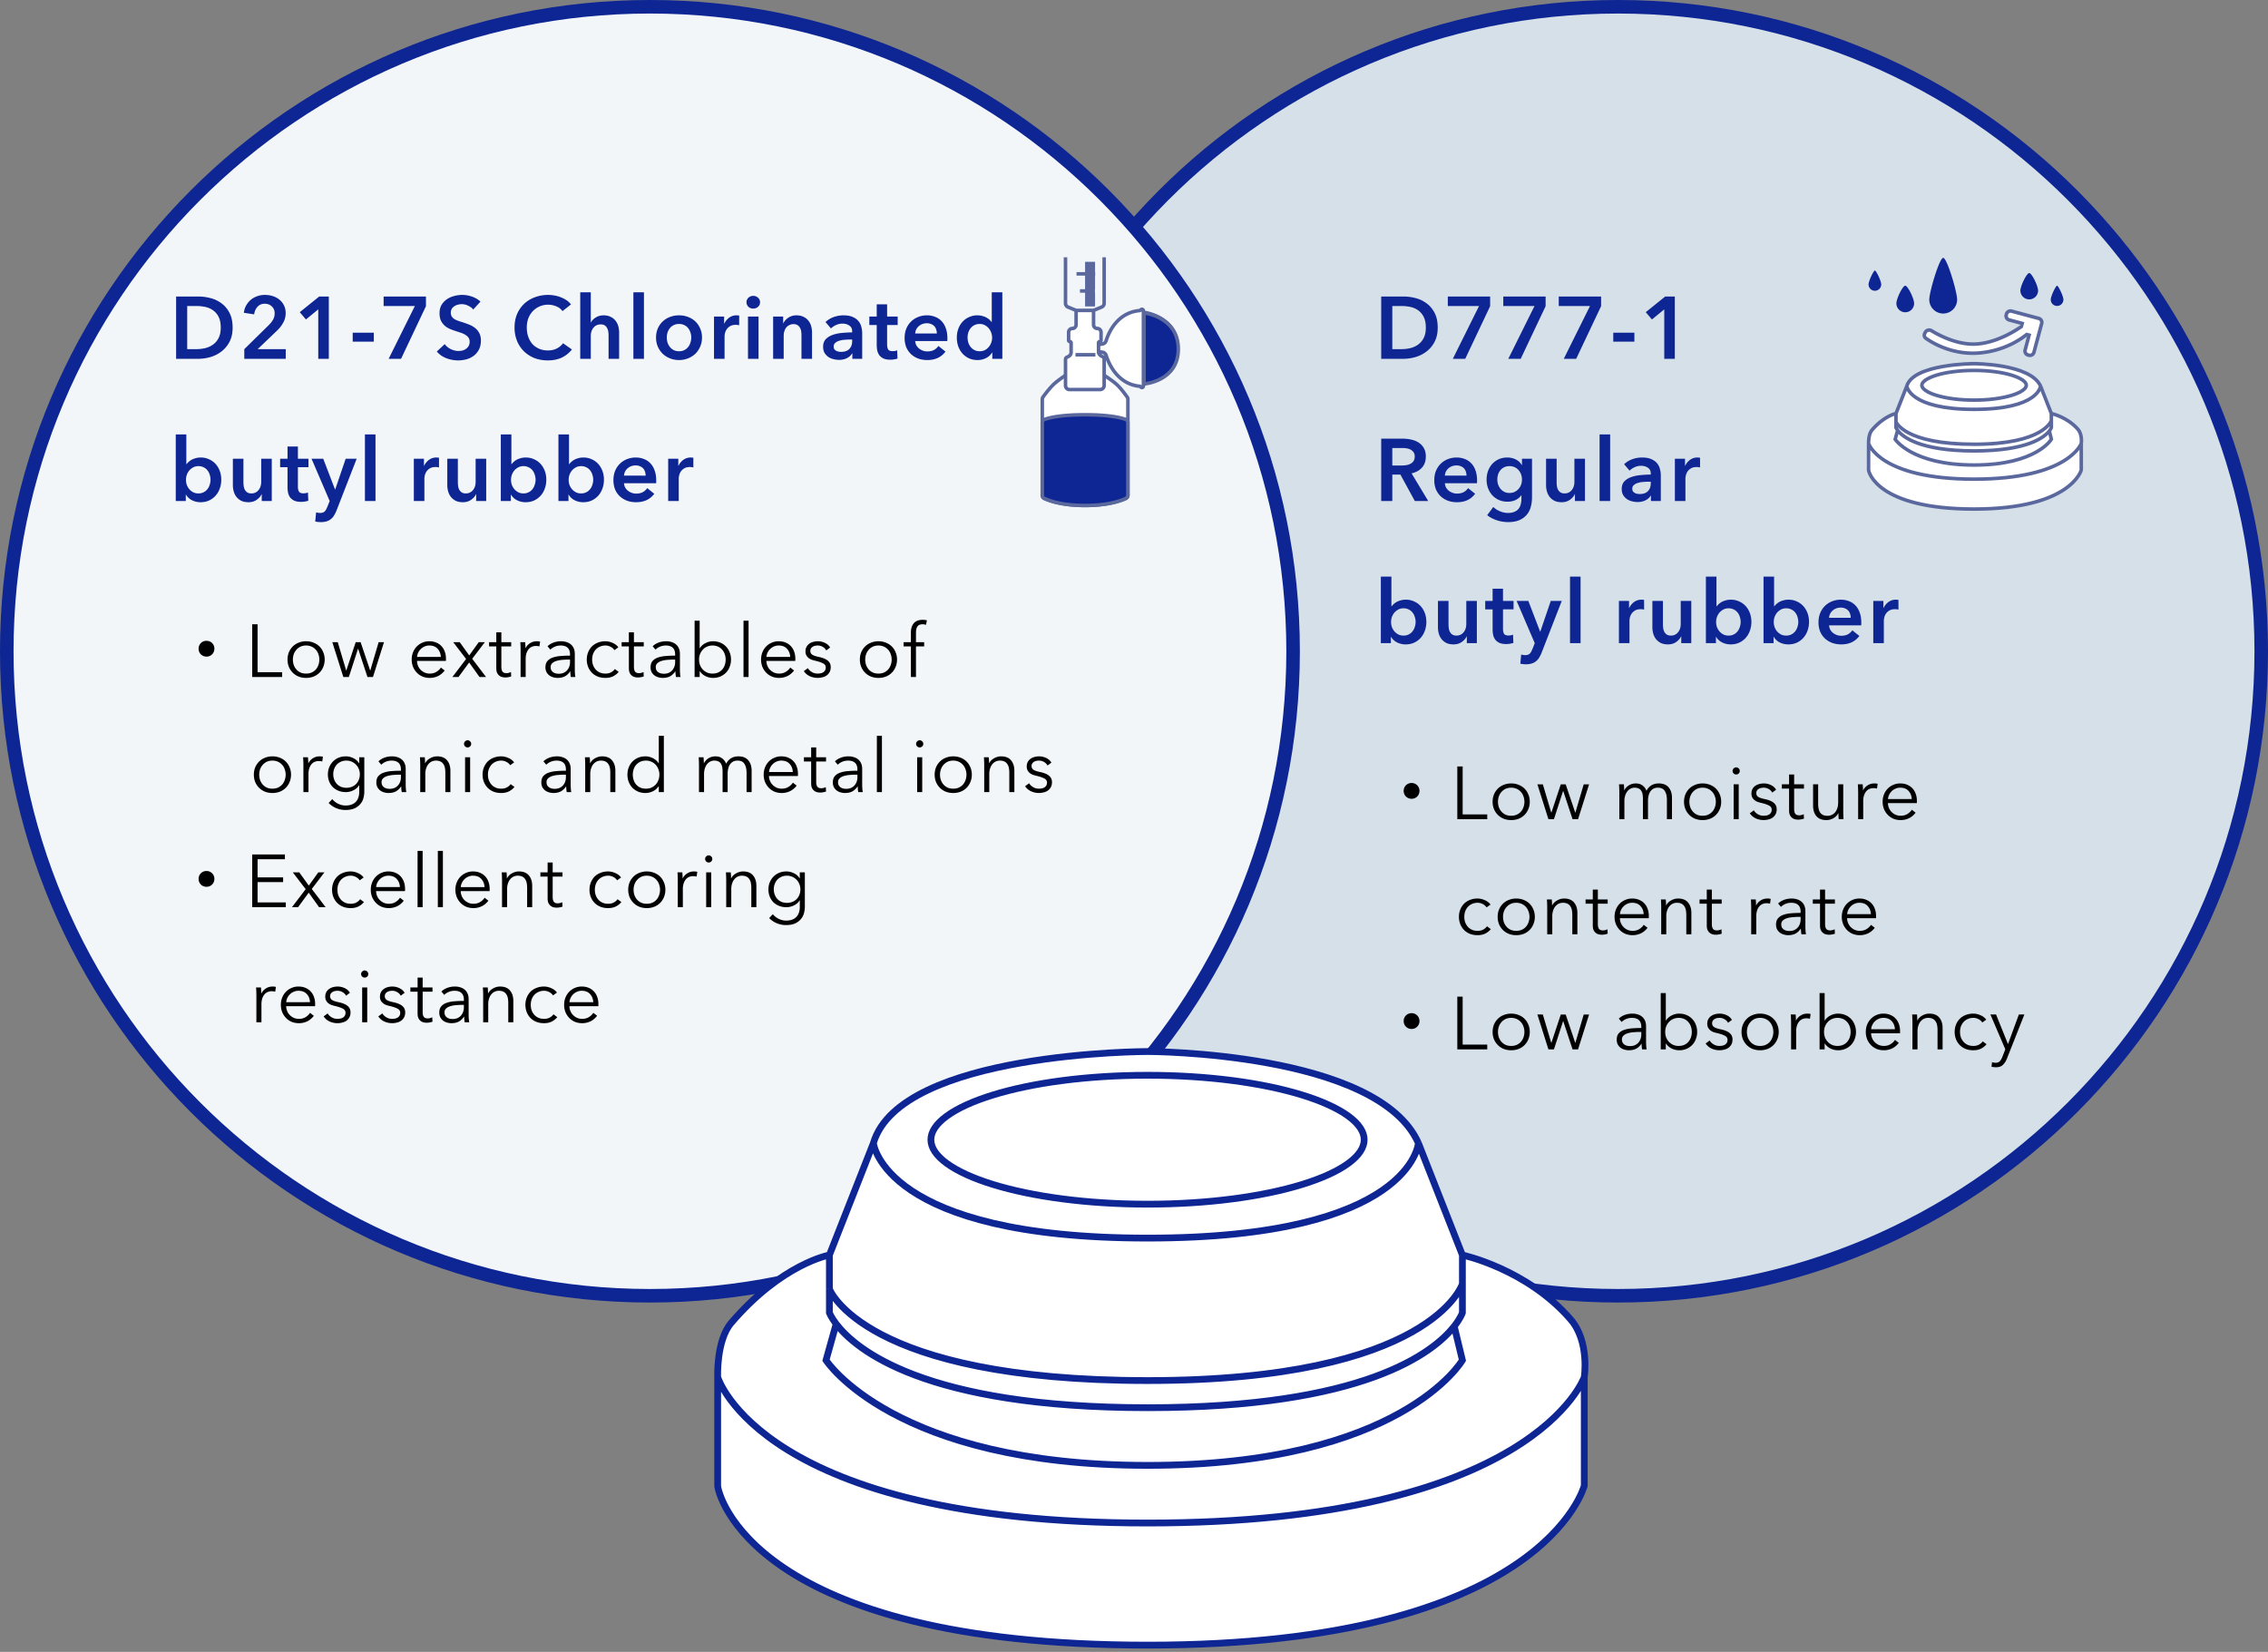
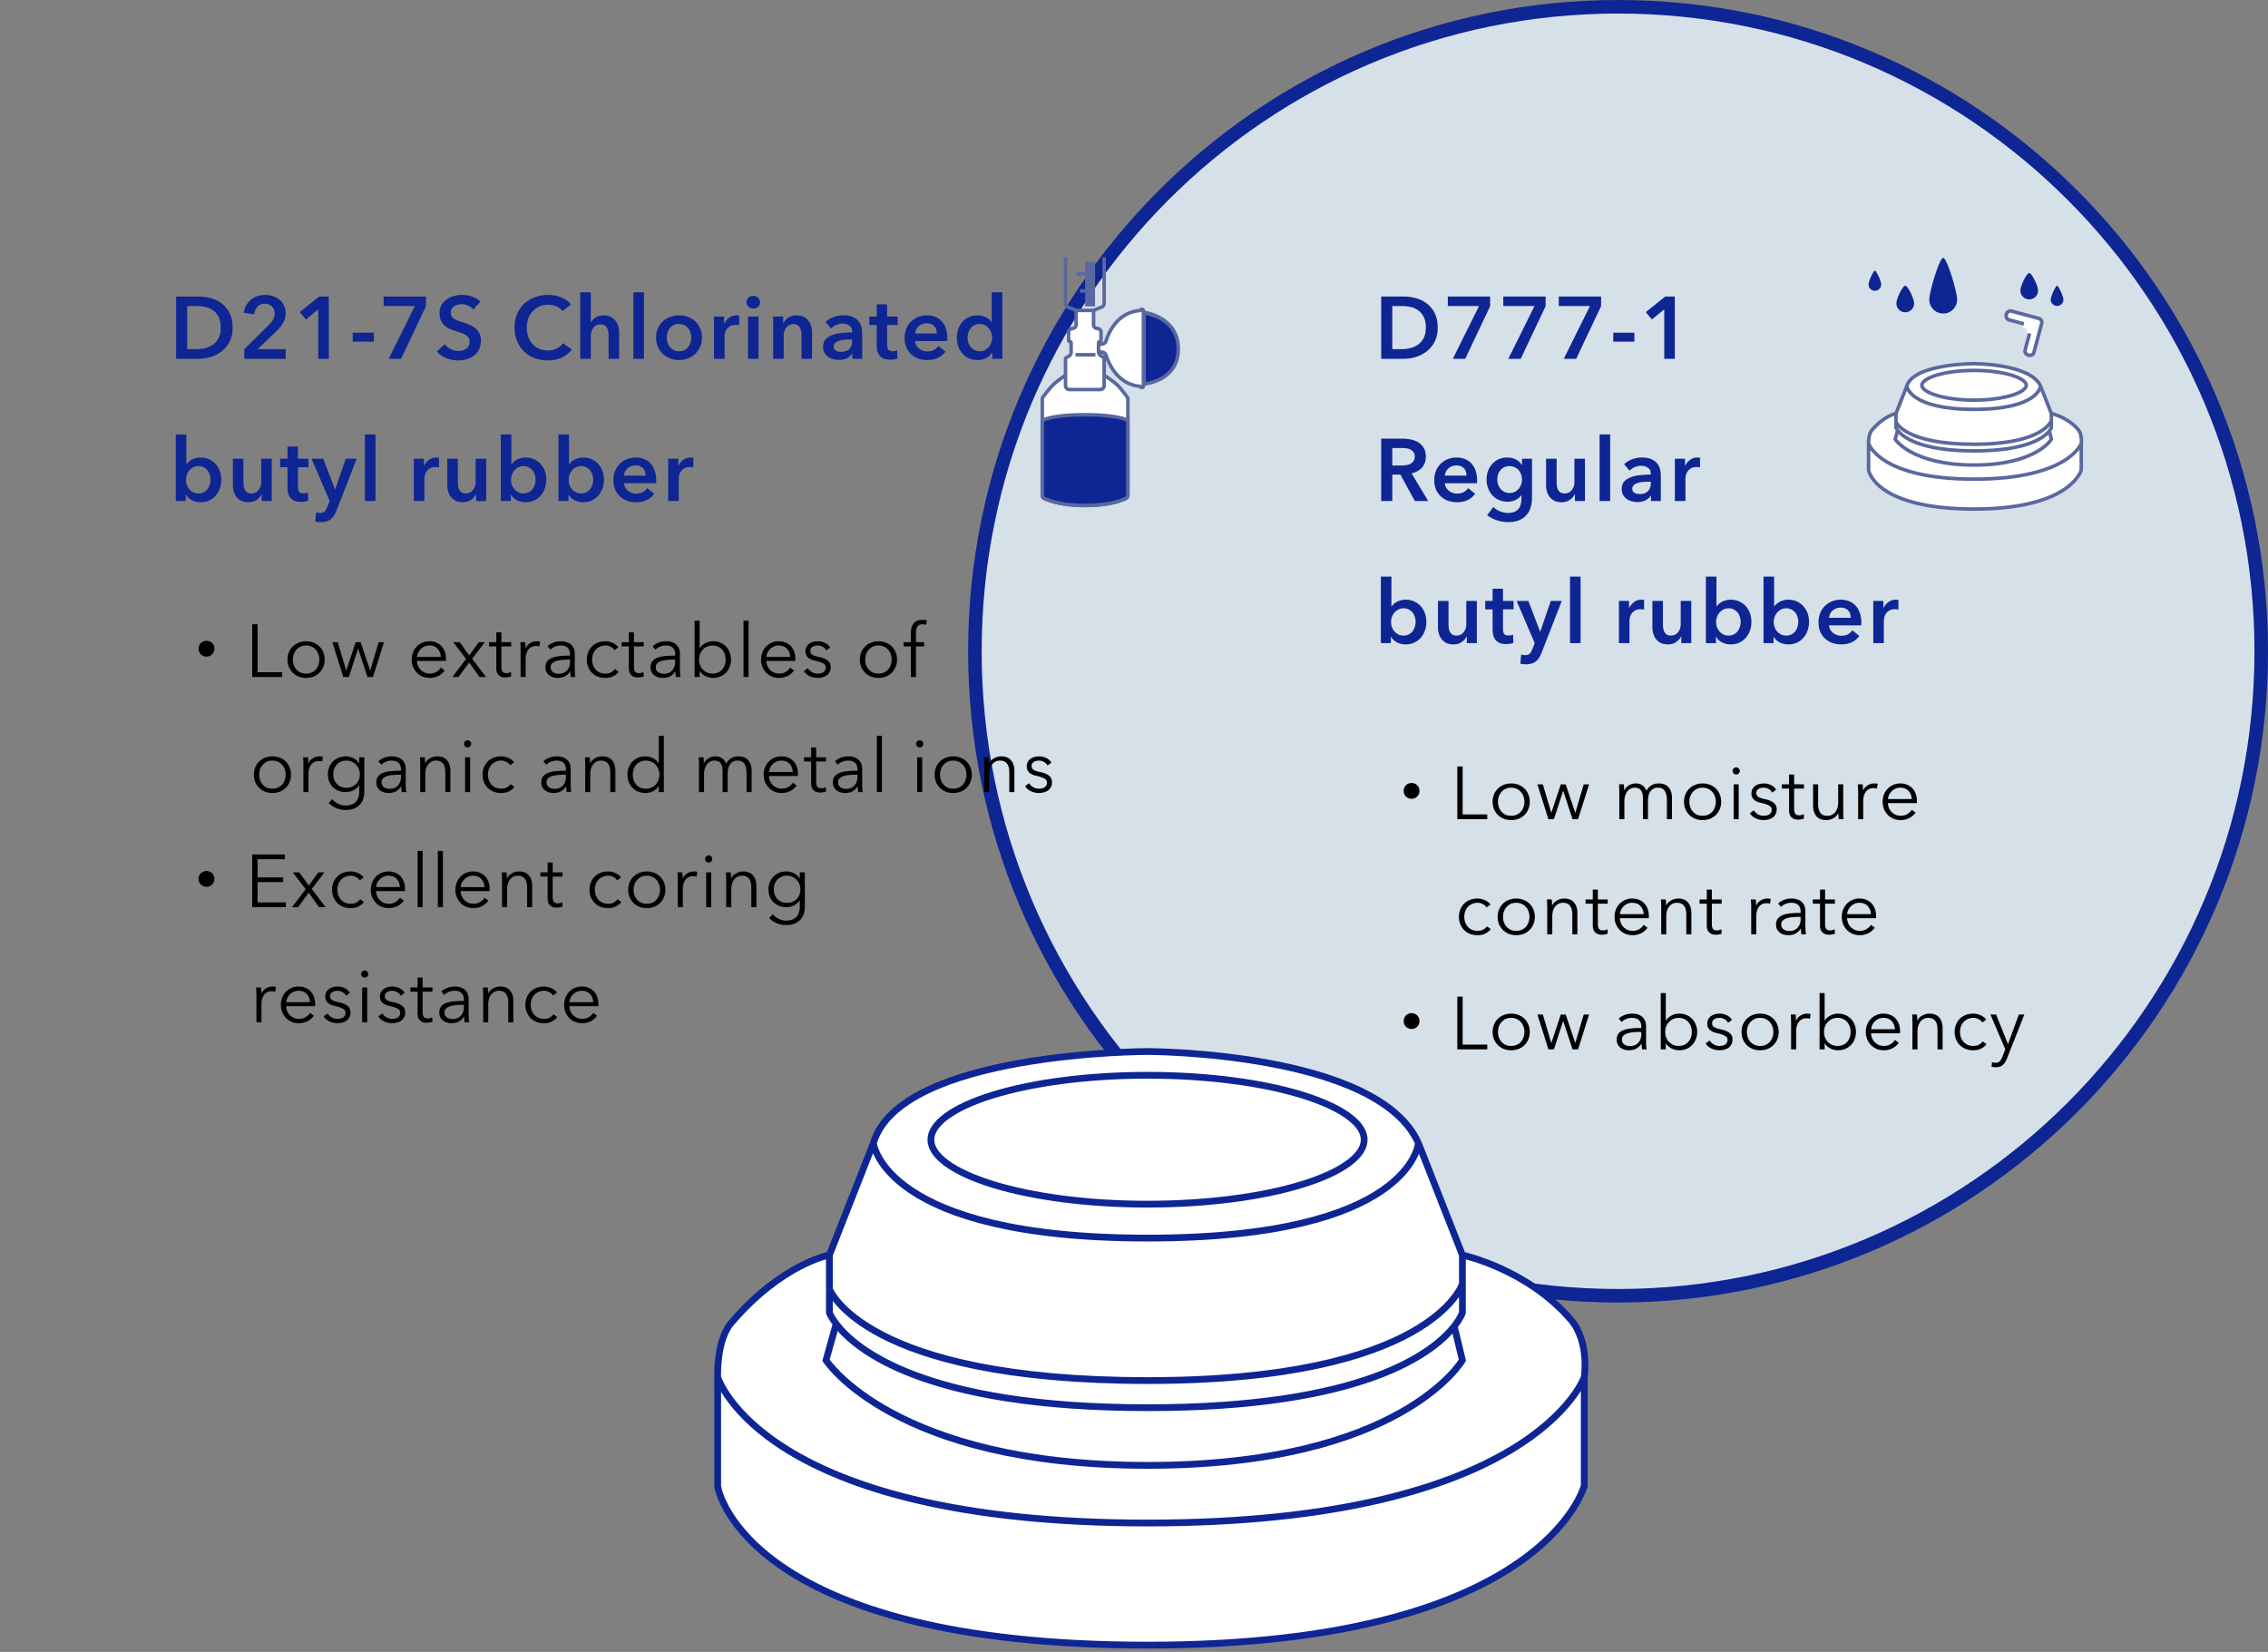
<svg xmlns="http://www.w3.org/2000/svg" width="335" height="244" fill="none">
  <rect width="100%" height="100%" fill="#808080" stroke="none" />
  <path fill="#D6E0E9" stroke="#0E2594" stroke-width="2" d="M334 96.197c0 52.578-42.535 95.198-95 95.198s-95-42.62-95-95.198S186.535 1 239 1s95 42.62 95 95.197Z" />
-   <path fill="#F2F6F9" stroke="#0E2594" stroke-width="2" d="M191 96.197c0 52.578-42.535 95.198-95 95.198S1 148.775 1 96.197 43.535 1 96 1s95 42.62 95 95.197Z" />
  <path fill="#0E2594" d="M26.014 43.796h3.263q.897 0 1.807.234a4.6 4.6 0 0 1 1.638.78q.728.533 1.183 1.417.455.87.455 2.171 0 1.21-.455 2.08a4.26 4.26 0 0 1-1.183 1.43 5 5 0 0 1-1.638.832 6.6 6.6 0 0 1-1.807.26h-3.263zm3.003 7.774q.638 0 1.274-.143a3.4 3.4 0 0 0 1.144-.507 2.7 2.7 0 0 0 .845-.975q.325-.61.325-1.547 0-.988-.325-1.612a2.6 2.6 0 0 0-.845-.975 3.1 3.1 0 0 0-1.144-.481 6.4 6.4 0 0 0-1.274-.13h-1.365v6.37zm7.068 0 3.549-3.484q.429-.416.676-.832.26-.429.26-.975 0-.65-.43-1.027-.415-.39-1.04-.39-.662 0-1.065.455-.404.442-.494 1.118l-1.521-.234q.064-.571.325-1.053a3 3 0 0 1 .663-.832q.402-.351.936-.546a3.3 3.3 0 0 1 1.183-.208q.598 0 1.144.169.558.17.988.52.429.338.676.845.26.494.26 1.157 0 .442-.117.832-.117.377-.325.715-.195.338-.468.65-.26.3-.572.585L38.06 51.57h4.147V53h-6.123zm10.924-5.876-1.82 1.495-.91-1.079 2.873-2.314h1.417V53h-1.56zm8.208 4.771h-3.12v-1.326h3.12zm1.447-6.669h6.253v1.43L59.237 53h-1.832l3.874-7.8h-4.615zm13.239 1.924q-.26-.338-.742-.559a2.1 2.1 0 0 0-.948-.234q-.287 0-.572.078-.287.065-.52.221a1.2 1.2 0 0 0-.39.39 1.1 1.1 0 0 0-.143.572q0 .312.13.533.13.22.35.377.235.156.56.273.324.117.715.234.44.143.91.325.48.182.87.481.404.299.65.754.26.455.26 1.131 0 .74-.273 1.3a2.7 2.7 0 0 1-.728.91 3.1 3.1 0 0 1-1.065.546 4.5 4.5 0 0 1-1.287.182 4.9 4.9 0 0 1-1.756-.325 3.44 3.44 0 0 1-1.404-.988l1.17-1.092q.339.468.898.741.571.273 1.118.273.285 0 .584-.065.3-.078.533-.247.248-.169.39-.416.157-.26.157-.637 0-.364-.17-.598a1.4 1.4 0 0 0-.454-.416 3 3 0 0 0-.676-.312l-.82-.273a8 8 0 0 1-.832-.312 2.9 2.9 0 0 1-.754-.481 2.4 2.4 0 0 1-.532-.728q-.21-.443-.209-1.092 0-.702.287-1.209.299-.507.767-.832.48-.338 1.078-.494a4.6 4.6 0 0 1 1.235-.169q.702 0 1.417.247a3.5 3.5 0 0 1 1.262.741zm13.184.234a2.06 2.06 0 0 0-.949-.715 3.1 3.1 0 0 0-1.144-.234q-.715 0-1.3.26t-1.014.715a3.3 3.3 0 0 0-.65 1.066q-.22.611-.22 1.326 0 .754.22 1.378.222.624.624 1.079.417.442.988.689.572.247 1.287.247.741 0 1.313-.286.573-.3.923-.78l1.313.923q-.61.767-1.495 1.196-.884.416-2.067.416-1.079 0-1.989-.351a4.7 4.7 0 0 1-1.547-1.001 4.6 4.6 0 0 1-1.014-1.534 5.2 5.2 0 0 1-.364-1.976q0-1.106.377-1.989a4.55 4.55 0 0 1 1.053-1.521q.677-.624 1.586-.962a5.6 5.6 0 0 1 1.976-.338q.443 0 .923.091.482.078.923.26.442.17.832.429.39.26.663.624zm6.062.624q.61 0 1.04.221.442.208.715.559.286.351.416.806t.13.936V53h-1.56v-3.432q0-.273-.039-.559a1.5 1.5 0 0 0-.169-.533 1 1 0 0 0-.35-.403q-.222-.156-.599-.156t-.65.143a1.3 1.3 0 0 0-.455.39 1.6 1.6 0 0 0-.273.533q-.09.3-.09.611V53h-1.56v-9.828h1.56v4.459h.025q.09-.195.26-.377.182-.195.416-.338a2 2 0 0 1 .533-.247q.3-.09.65-.091m4.407-3.406h1.56V53h-1.56zm3.348 6.682q0-.74.26-1.339a3.2 3.2 0 0 1 .728-1.04 3.2 3.2 0 0 1 1.08-.663 3.8 3.8 0 0 1 1.325-.234q.702 0 1.326.234t1.079.663q.456.43.715 1.04.273.598.273 1.339t-.273 1.352a3.2 3.2 0 0 1-.715 1.053 3.4 3.4 0 0 1-1.079.676 3.6 3.6 0 0 1-1.326.247q-.702 0-1.326-.247a3.4 3.4 0 0 1-1.079-.676 3.4 3.4 0 0 1-.728-1.053 3.4 3.4 0 0 1-.26-1.352m1.586 0q0 .364.104.728.117.365.338.65t.56.468q.337.182.805.182t.806-.182q.339-.181.559-.468.222-.285.325-.65.117-.364.117-.728t-.117-.715a1.9 1.9 0 0 0-.325-.65 1.6 1.6 0 0 0-.559-.455 1.7 1.7 0 0 0-.806-.182q-.468 0-.806.182a1.6 1.6 0 0 0-.559.455q-.22.285-.338.65-.104.35-.104.715m6.973-3.094h1.495v1.04h.026q.26-.546.728-.884a1.82 1.82 0 0 1 1.287-.325q.104 0 .182.026v1.43a2 2 0 0 0-.481-.065q-.532 0-.858.195t-.507.468a1.7 1.7 0 0 0-.247.559q-.065.285-.065.455V53h-1.56zm5.021 0h1.56V53h-1.56zm-.221-2.119q0-.377.273-.65a.97.97 0 0 1 .715-.286q.43 0 .715.273.3.26.299.663a.88.88 0 0 1-.299.676q-.285.26-.715.26a1 1 0 0 1-.715-.273.93.93 0 0 1-.273-.663m3.934 2.119h1.482v1.001h.026q.208-.468.715-.819a2.08 2.08 0 0 1 1.222-.364q.61 0 1.04.221.442.208.715.559.286.351.416.806t.13.936V53h-1.56v-3.458q0-.273-.039-.572a1.5 1.5 0 0 0-.169-.533 1.1 1.1 0 0 0-.364-.403q-.221-.156-.598-.156a1.3 1.3 0 0 0-.65.156 1.4 1.4 0 0 0-.455.377 1.8 1.8 0 0 0-.26.546q-.091.3-.091.611V53h-1.56zm11.7 5.447h-.039q-.234.416-.754.689-.52.26-1.183.26-.376 0-.793-.104a2.4 2.4 0 0 1-.754-.312 2.1 2.1 0 0 1-.572-.598q-.22-.377-.221-.923 0-.702.39-1.118.403-.416 1.027-.637a5.6 5.6 0 0 1 1.378-.286q.768-.078 1.495-.078v-.156q0-.585-.429-.858-.416-.286-1.001-.286-.493 0-.949.208a2.6 2.6 0 0 0-.754.507l-.806-.949q.534-.494 1.222-.741a4.3 4.3 0 0 1 1.417-.247q.833 0 1.365.234.546.234.858.611t.429.845q.13.468.13.936V53h-1.456zm-.026-2.054h-.351q-.376 0-.793.039a3 3 0 0 0-.767.143q-.351.104-.585.312-.234.195-.234.546 0 .22.091.377a.85.85 0 0 0 .26.234q.156.09.351.13.195.039.39.039.807 0 1.222-.429.417-.429.416-1.17zm2.536-2.145V46.76h1.092v-1.807h1.534v1.807h1.56v1.248h-1.56v2.899q0 .416.143.689.156.273.676.273.156 0 .338-.026.181-.039.325-.104l.052 1.222a2.3 2.3 0 0 1-.494.117 3 3 0 0 1-.546.052q-.624 0-1.014-.169a1.7 1.7 0 0 1-.624-.481 2 2 0 0 1-.312-.702 4.5 4.5 0 0 1-.078-.858v-2.912zm9.969 1.248q0-.3-.091-.572a1.24 1.24 0 0 0-.26-.481 1.24 1.24 0 0 0-.468-.325 1.5 1.5 0 0 0-.65-.13q-.702 0-1.196.429a1.52 1.52 0 0 0-.533 1.079zm1.56.702v.208q0 .105-.013.208h-4.745q.025.337.169.624.156.273.403.481.246.195.559.312.311.117.65.117.585 0 .988-.208.402-.221.663-.598l1.04.832q-.924 1.248-2.678 1.248-.729 0-1.339-.221a3.3 3.3 0 0 1-1.066-.65 3 3 0 0 1-.702-1.014 3.6 3.6 0 0 1-.247-1.378q0-.755.247-1.365a3.1 3.1 0 0 1 1.742-1.729 3.5 3.5 0 0 1 1.313-.247q.65 0 1.196.221.558.208.962.637.402.416.624 1.053.234.624.234 1.469M148.051 53h-1.482v-.936h-.026q-.325.546-.91.832-.573.285-1.235.286-.715 0-1.287-.26a3.2 3.2 0 0 1-.962-.715 3.4 3.4 0 0 1-.611-1.053 4 4 0 0 1-.208-1.3q0-.69.221-1.287a3.1 3.1 0 0 1 .624-1.04q.402-.442.962-.689a2.9 2.9 0 0 1 1.222-.26q.429 0 .767.104.338.09.585.234.26.143.442.312.182.17.299.325h.039v-4.381h1.56zm-5.135-3.146q0 .364.104.728.117.365.338.65.22.286.559.468.337.182.793.182.429 0 .767-.169.338-.181.572-.468.246-.285.364-.637.13-.364.13-.728t-.13-.728a1.9 1.9 0 0 0-.364-.65 1.9 1.9 0 0 0-.572-.468 1.6 1.6 0 0 0-.767-.182q-.456 0-.793.182a1.6 1.6 0 0 0-.559.455q-.221.285-.338.65a2.5 2.5 0 0 0-.104.715M27.522 64.172v4.381h.039a2.5 2.5 0 0 1 .728-.637q.26-.143.598-.234.338-.105.767-.104.663 0 1.222.26.559.247.962.689.404.442.624 1.04t.221 1.287-.221 1.3q-.208.599-.611 1.053a3 3 0 0 1-.962.715q-.559.26-1.274.26-.663 0-1.248-.286a2.13 2.13 0 0 1-.897-.832h-.026V74h-1.482v-9.828zm3.575 6.682q0-.364-.117-.715a1.9 1.9 0 0 0-.325-.65 1.6 1.6 0 0 0-.559-.455 1.65 1.65 0 0 0-.793-.182q-.43 0-.767.182a2 2 0 0 0-.585.468 2.2 2.2 0 0 0-.364.65 2.4 2.4 0 0 0-.117.728q0 .364.117.728.13.35.364.637.247.286.585.468.338.17.767.169a1.65 1.65 0 0 0 1.352-.65 1.9 1.9 0 0 0 .325-.65q.117-.364.117-.728M40.142 74H38.66v-1.001h-.026q-.208.469-.728.832-.507.351-1.209.351-.61 0-1.053-.208a2.2 2.2 0 0 1-.715-.572 2.4 2.4 0 0 1-.403-.806 3.4 3.4 0 0 1-.13-.936v-3.9h1.56v3.458q0 .273.039.572.039.3.169.546.13.234.351.39.234.156.611.156.364 0 .637-.143.285-.156.455-.39.181-.234.273-.533.09-.312.091-.624V67.76h1.56zm1.235-4.992V67.76h1.092v-1.807h1.534v1.807h1.56v1.248h-1.56v2.899q0 .416.143.689.156.273.676.273.156 0 .338-.026.183-.039.325-.104l.052 1.222a2.3 2.3 0 0 1-.494.117q-.285.052-.546.052-.624 0-1.014-.169a1.7 1.7 0 0 1-.624-.481 2 2 0 0 1-.312-.702 4.5 4.5 0 0 1-.078-.858v-2.912zm4.64-1.248h1.728l1.742 4.537h.026l1.547-4.537h1.625l-2.95 7.579a5 5 0 0 1-.365.754q-.195.338-.468.559a1.8 1.8 0 0 1-.65.351 2.9 2.9 0 0 1-.884.117q-.195 0-.403-.026a2.3 2.3 0 0 1-.403-.065l.13-1.352q.156.052.3.065.155.026.285.026.248 0 .416-.065a.63.63 0 0 0 .286-.182q.118-.117.208-.299.092-.181.195-.429l.312-.793zm7.886-3.588h1.56V74h-1.56zm7.223 3.588h1.495v1.04h.026q.26-.546.728-.884a1.82 1.82 0 0 1 1.287-.325q.104 0 .182.026v1.43a2 2 0 0 0-.481-.065q-.533 0-.858.195a1.6 1.6 0 0 0-.507.468 1.7 1.7 0 0 0-.247.559q-.065.285-.065.455V74h-1.56zM71.816 74h-1.483v-1.001h-.026q-.207.469-.728.832-.506.351-1.209.351-.61 0-1.053-.208a2.2 2.2 0 0 1-.715-.572 2.4 2.4 0 0 1-.403-.806 3.4 3.4 0 0 1-.13-.936v-3.9h1.56v3.458q0 .273.04.572.038.3.168.546.13.234.351.39.234.156.611.156.364 0 .637-.143.286-.156.455-.39.183-.234.273-.533.09-.312.091-.624V67.76h1.56zm3.718-9.828v4.381h.039a2.5 2.5 0 0 1 .728-.637q.26-.143.598-.234.337-.105.767-.104.663 0 1.222.26.558.247.962.689.402.442.624 1.04.22.599.22 1.287 0 .69-.22 1.3a3.1 3.1 0 0 1-.611 1.053 3 3 0 0 1-.962.715q-.56.26-1.274.26-.663 0-1.248-.286a2.13 2.13 0 0 1-.897-.832h-.026V74h-1.482v-9.828zm3.575 6.682q0-.364-.117-.715a1.9 1.9 0 0 0-.325-.65 1.6 1.6 0 0 0-.56-.455 1.65 1.65 0 0 0-.792-.182q-.43 0-.767.182a2 2 0 0 0-.585.468 2.2 2.2 0 0 0-.364.65 2.4 2.4 0 0 0-.117.728q0 .364.117.728.13.35.364.637.247.286.585.468.337.17.767.169a1.65 1.65 0 0 0 1.352-.65q.22-.285.325-.65.117-.364.117-.728m4.937-6.682v4.381h.039a2.5 2.5 0 0 1 .728-.637q.26-.143.598-.234.337-.105.767-.104.663 0 1.222.26.558.247.962.689.402.442.624 1.04.22.599.22 1.287 0 .69-.22 1.3-.21.599-.611 1.053a3 3 0 0 1-.962.715q-.56.26-1.274.26-.663 0-1.248-.286a2.13 2.13 0 0 1-.897-.832h-.026V74h-1.482v-9.828zm3.575 6.682q0-.364-.117-.715a1.9 1.9 0 0 0-.325-.65 1.6 1.6 0 0 0-.56-.455 1.65 1.65 0 0 0-.792-.182q-.43 0-.767.182a2 2 0 0 0-.585.468 2.2 2.2 0 0 0-.364.65 2.4 2.4 0 0 0-.117.728q0 .364.117.728.13.35.364.637.247.286.585.468.337.17.767.169a1.65 1.65 0 0 0 1.352-.65 1.9 1.9 0 0 0 .325-.65q.117-.364.117-.728m7.745-.598q0-.3-.091-.572a1.2 1.2 0 0 0-.26-.481 1.2 1.2 0 0 0-.469-.325 1.5 1.5 0 0 0-.65-.13q-.702 0-1.195.429-.482.416-.533 1.079zm1.56.702v.208q0 .105-.014.208h-4.745q.027.338.17.624.155.273.403.481.246.195.559.312.31.117.65.117.585 0 .987-.208a1.9 1.9 0 0 0 .663-.598l1.04.832q-.922 1.248-2.677 1.248-.728 0-1.34-.221a3.3 3.3 0 0 1-1.065-.65 3 3 0 0 1-.703-1.014 3.7 3.7 0 0 1-.246-1.378q0-.754.246-1.365a3.12 3.12 0 0 1 1.743-1.729 3.5 3.5 0 0 1 1.313-.247q.65 0 1.196.221.558.208.962.637.402.415.624 1.053.234.624.234 1.469m1.77-3.198h1.495v1.04h.026q.26-.546.728-.884a1.82 1.82 0 0 1 1.287-.325q.105 0 .182.026v1.43a2 2 0 0 0-.481-.065q-.532 0-.858.195-.324.195-.507.468a1.7 1.7 0 0 0-.247.559q-.065.285-.065.455V74h-1.56z" />
  <path fill="#000" d="M30.5 94.654q.33 0 .594.154a1.14 1.14 0 0 1 .572 1.012q0 .319-.154.594a1.14 1.14 0 0 1-1.012.572q-.319 0-.594-.154a1.14 1.14 0 0 1-.572-1.012q0-.33.154-.594a1.14 1.14 0 0 1 1.012-.572m7.546 4.642h3.63V100h-4.422v-7.788h.792zm9.913-1.87q0 .583-.209 1.078-.198.495-.56.858a2.6 2.6 0 0 1-.87.572 3 3 0 0 1-1.11.198q-.596 0-1.1-.198a2.6 2.6 0 0 1-.87-.572 2.7 2.7 0 0 1-.572-.858 2.9 2.9 0 0 1-.198-1.078q0-.583.198-1.078.21-.495.572-.858a2.5 2.5 0 0 1 .87-.561q.504-.21 1.1-.209.604 0 1.11.209.505.198.87.561.362.363.56.858.21.495.21 1.078m-.792 0a2.2 2.2 0 0 0-.143-.803 1.85 1.85 0 0 0-.385-.66 1.8 1.8 0 0 0-.616-.451 1.95 1.95 0 0 0-.814-.165q-.45 0-.814.165-.352.165-.605.451-.253.275-.396.66-.132.375-.132.803t.132.814q.142.375.396.66.253.275.605.44.363.154.814.154t.814-.154q.363-.165.616-.44.253-.285.385-.66a2.3 2.3 0 0 0 .143-.814m2.72-2.574 1.244 4.18h.022l1.386-4.18h.726l1.408 4.18h.022l1.232-4.18h.792L55.09 100h-.814l-1.375-4.169h-.022L51.527 100h-.814l-1.628-5.148zm15.226 2.178q-.033-.726-.473-1.199-.43-.484-1.232-.484-.374 0-.693.143a1.7 1.7 0 0 0-.561.374q-.243.231-.385.539-.143.297-.165.627zm.759.242v.165q0 .088-.011.187h-4.268q.01.386.154.726.142.34.396.594.252.253.594.407.34.143.737.143.583 0 1-.264.43-.275.65-.627l.56.44q-.46.583-1.022.836a2.8 2.8 0 0 1-1.188.253q-.572 0-1.067-.198a2.6 2.6 0 0 1-.836-.572 2.8 2.8 0 0 1-.561-.858 2.9 2.9 0 0 1-.198-1.078q0-.583.198-1.078a2.6 2.6 0 0 1 .55-.858 2.5 2.5 0 0 1 .825-.561q.472-.21 1.023-.209.605 0 1.067.209.461.198.77.55.307.34.462.803.165.462.165.99m2.974.066-1.903-2.486h.957l1.408 1.958 1.408-1.958h.902l-1.87 2.453L71.794 100h-.968l-1.529-2.145L67.724 100h-.902zm6.66-1.859h-1.453v3.003q0 .285.055.473a.76.76 0 0 0 .154.297.7.7 0 0 0 .253.143q.143.033.308.033.155 0 .32-.044.175-.045.33-.121l.032.649a2 2 0 0 1-.418.11 2.3 2.3 0 0 1-.462.044q-.209 0-.44-.055a1.1 1.1 0 0 1-.429-.209 1.2 1.2 0 0 1-.33-.418q-.12-.264-.12-.693v-3.212h-1.068v-.627h1.067V93.4h.748v1.452h1.452zm1.39.506a17 17 0 0 0-.044-1.133h.715q.021.21.033.462.01.253.01.418h.022q.22-.45.66-.726.441-.286.99-.286.144 0 .254.011.12.01.242.044l-.1.704a2.17 2.17 0 0 0-.528-.066q-.296 0-.571.11-.276.11-.484.352a1.9 1.9 0 0 0-.33.605q-.121.363-.121.88V100h-.749zm7.3.693q0-.67-.352-1.001t-1.023-.33q-.462 0-.858.165t-.671.44l-.418-.495q.317-.32.836-.528.528-.21 1.188-.209.417 0 .78.121.364.11.639.341.275.23.429.583t.154.825v2.255q0 .297.021.616t.066.539h-.67a6 6 0 0 1-.055-.407 4 4 0 0 1-.022-.429h-.022q-.353.517-.803.748-.441.22-1.068.22a2.3 2.3 0 0 1-.615-.088 1.7 1.7 0 0 1-.573-.264 1.6 1.6 0 0 1-.428-.484 1.5 1.5 0 0 1-.165-.726q0-.594.296-.935.309-.352.815-.517.506-.175 1.154-.22.66-.055 1.364-.055zm-.22.748q-.462 0-.936.044-.462.033-.847.154-.374.11-.615.33a.75.75 0 0 0-.243.583q0 .274.1.462a1 1 0 0 0 .285.308q.176.11.386.165.22.045.44.044.395 0 .703-.132a1.6 1.6 0 0 0 .517-.374q.21-.242.32-.55t.11-.649v-.385zm6.777-1.397a1.37 1.37 0 0 0-.55-.484 1.54 1.54 0 0 0-.77-.198q-.45 0-.814.165a1.8 1.8 0 0 0-.627.44q-.252.275-.396.66a2.4 2.4 0 0 0-.132.814q0 .44.132.814.144.375.396.66.254.275.616.44.364.154.814.154.496 0 .836-.187a1.7 1.7 0 0 0 .561-.484l.561.418q-.329.407-.814.649-.472.242-1.144.242-.626 0-1.133-.198a2.6 2.6 0 0 1-.869-.572 2.6 2.6 0 0 1-.55-.858 2.9 2.9 0 0 1-.198-1.078q0-.583.198-1.078a2.6 2.6 0 0 1 .55-.858q.363-.363.87-.561.505-.21 1.132-.209.517 0 1.045.231.54.22.87.66zm4.334-.55h-1.452v3.003q0 .285.055.473a.76.76 0 0 0 .154.297.7.7 0 0 0 .253.143q.144.033.308.033.155 0 .32-.044.175-.045.33-.121l.032.649a2 2 0 0 1-.418.11 2.3 2.3 0 0 1-.462.044q-.209 0-.44-.055a1.1 1.1 0 0 1-.429-.209 1.2 1.2 0 0 1-.33-.418q-.12-.264-.12-.693v-3.212H91.82v-.627h1.067V93.4h.748v1.452h1.452zm4.636 1.199q0-.67-.352-1.001t-1.023-.33q-.462 0-.858.165t-.671.44l-.418-.495q.318-.32.836-.528.528-.21 1.188-.209.418 0 .78.121.364.11.639.341.275.23.429.583t.154.825v2.255q0 .297.022.616t.066.539h-.671a6 6 0 0 1-.055-.407 4 4 0 0 1-.022-.429h-.022q-.353.517-.803.748-.441.22-1.067.22a2.3 2.3 0 0 1-.616-.088 1.7 1.7 0 0 1-.572-.264 1.6 1.6 0 0 1-.43-.484 1.5 1.5 0 0 1-.164-.726q0-.594.297-.935.307-.352.814-.517.505-.175 1.155-.22.66-.055 1.364-.055zm-.22.748q-.462 0-.935.044-.462.033-.847.154-.375.11-.616.33a.75.75 0 0 0-.242.583q0 .274.099.462a.96.96 0 0 0 .286.308q.175.11.385.165.22.045.44.044.395 0 .704-.132a1.6 1.6 0 0 0 .517-.374q.208-.242.319-.55.11-.308.11-.649v-.385zm3.841 1.705V100h-.748v-8.316h.748v4.059h.022q.33-.506.858-.759a2.4 2.4 0 0 1 1.089-.264q.605 0 1.089.209.495.21.836.572.351.363.539.858.198.495.198 1.067t-.198 1.067a2.49 2.49 0 0 1-1.375 1.43 2.7 2.7 0 0 1-1.089.209q-.561 0-1.089-.253a2.1 2.1 0 0 1-.858-.748zm3.839-1.705q0-.43-.132-.803a1.85 1.85 0 0 0-.385-.66 1.7 1.7 0 0 0-.605-.451 2 2 0 0 0-.825-.165q-.429 0-.792.165a1.8 1.8 0 0 0-.627.44 2 2 0 0 0-.418.66q-.143.374-.143.814t.143.825q.154.375.418.649.264.275.627.44.363.154.792.154.462 0 .825-.154.363-.165.605-.44.253-.285.385-.66.132-.385.132-.814m3.385 2.574h-.748v-8.316h.748zm6.148-2.97q-.033-.726-.473-1.199-.43-.484-1.232-.484-.374 0-.693.143-.32.132-.561.374-.242.231-.385.539-.142.297-.165.627zm.759.242v.165q0 .088-.011.187h-4.268q.011.386.154.726t.396.594q.254.253.594.407.34.143.737.143.583 0 1.001-.264.429-.275.649-.627l.561.44q-.462.583-1.023.836a2.8 2.8 0 0 1-1.188.253q-.572 0-1.067-.198a2.6 2.6 0 0 1-.836-.572 2.8 2.8 0 0 1-.561-.858 2.9 2.9 0 0 1-.198-1.078q0-.583.198-1.078t.55-.858.825-.561a2.5 2.5 0 0 1 1.023-.209q.605 0 1.067.209.462.198.77.55.307.34.462.803.165.462.165.99m4.568-1.199a1.27 1.27 0 0 0-.506-.517 1.4 1.4 0 0 0-.759-.209q-.198 0-.396.044t-.352.143a.8.8 0 0 0-.253.253.7.7 0 0 0-.088.363q0 .363.297.561.297.187.935.319.913.187 1.342.55.44.353.44.957 0 .44-.176.748-.165.297-.44.495a1.8 1.8 0 0 1-.627.264 2.791 2.791 0 0 1-1.826-.154 2.1 2.1 0 0 1-.902-.759l.594-.44q.198.34.583.572t.847.231q.241 0 .462-.044.22-.044.385-.154a.86.86 0 0 0 .264-.275.86.86 0 0 0 .099-.429q0-.407-.396-.605-.385-.21-1.122-.385-.231-.055-.495-.132a2 2 0 0 1-.473-.242 1.4 1.4 0 0 1-.363-.407 1.2 1.2 0 0 1-.143-.605q0-.396.154-.671.154-.286.407-.462.264-.187.594-.275t.682-.088q.539 0 1.045.242t.759.682zm10.454 1.353q0 .583-.209 1.078-.198.495-.561.858a2.6 2.6 0 0 1-.869.572 3 3 0 0 1-1.111.198q-.594 0-1.1-.198a2.6 2.6 0 0 1-.869-.572 2.7 2.7 0 0 1-.572-.858 2.9 2.9 0 0 1-.198-1.078q0-.583.198-1.078.209-.495.572-.858.362-.363.869-.561.506-.21 1.1-.209.604 0 1.111.209.506.198.869.561t.561.858q.209.495.209 1.078m-.792 0q0-.43-.143-.803a1.85 1.85 0 0 0-.385-.66 1.8 1.8 0 0 0-.616-.451 1.95 1.95 0 0 0-.814-.165q-.451 0-.814.165-.353.165-.605.451a2 2 0 0 0-.396.66q-.132.375-.132.803t.132.814q.142.375.396.66.252.275.605.44.363.154.814.154t.814-.154a1.9 1.9 0 0 0 .616-.44q.252-.285.385-.66.143-.385.143-.814m4.799-1.947h-1.21V100h-.748v-4.521h-1.078v-.627h1.078v-1.408q0-.88.429-1.386t1.32-.506q.144 0 .308.022.165.011.308.055l-.132.66a3 3 0 0 0-.242-.055 1.5 1.5 0 0 0-.275-.022q-.297 0-.495.099a.75.75 0 0 0-.297.286 1.4 1.4 0 0 0-.143.418 4 4 0 0 0-.033.517v1.32h1.21zm-93.519 18.947q0 .583-.209 1.078-.198.495-.561.858a2.6 2.6 0 0 1-.869.572 3 3 0 0 1-1.111.198q-.594 0-1.1-.198a2.6 2.6 0 0 1-.869-.572 2.7 2.7 0 0 1-.572-.858 2.9 2.9 0 0 1-.198-1.078q0-.583.198-1.078.21-.495.572-.858.363-.363.869-.561a2.9 2.9 0 0 1 1.1-.209q.605 0 1.111.209.506.198.869.561t.561.858q.21.495.209 1.078m-.792 0q0-.43-.143-.803a1.8 1.8 0 0 0-.385-.66 1.8 1.8 0 0 0-.616-.451 1.95 1.95 0 0 0-.814-.165q-.45 0-.814.165-.352.165-.605.451-.253.275-.396.66a2.4 2.4 0 0 0-.132.803q0 .429.132.814.142.373.396.66.253.275.605.44.363.154.814.154t.814-.154q.363-.165.616-.44.253-.287.385-.66a2.3 2.3 0 0 0 .143-.814m2.622-1.441a17 17 0 0 0-.044-1.133h.715q.021.209.033.462.01.253.01.418h.023q.219-.451.66-.726.44-.286.99-.286.143 0 .253.011.12.01.242.044l-.1.704a2.127 2.127 0 0 0-.528-.066q-.296 0-.571.11a1.25 1.25 0 0 0-.484.352 1.9 1.9 0 0 0-.33.605 2.8 2.8 0 0 0-.121.88V117h-.748zm4.265 5.049q.309.396.836.671.54.275 1.133.275.55 0 .935-.165.385-.154.616-.429.242-.275.352-.649.11-.363.11-.781v-.968h-.022a1.96 1.96 0 0 1-.847.748q-.54.264-1.1.264-.605 0-1.1-.198a2.6 2.6 0 0 1-.836-.539 2.6 2.6 0 0 1-.539-.836 2.9 2.9 0 0 1-.187-1.045q0-.55.187-1.034.198-.484.54-.847.35-.363.835-.572.495-.209 1.1-.209.56 0 1.1.264t.847.759h.022v-.891h.748v5.104q0 .418-.12.891a2.15 2.15 0 0 1-.43.869 2.4 2.4 0 0 1-.847.66q-.54.264-1.397.264-.715 0-1.364-.275a3.3 3.3 0 0 1-1.11-.759zm.143-3.674q0 .407.132.77t.374.638q.253.275.616.44.363.154.825.154.429 0 .792-.143t.627-.407.407-.627q.154-.374.154-.825 0-.407-.154-.77a1.9 1.9 0 0 0-.407-.638 2 2 0 0 0-.627-.44 1.9 1.9 0 0 0-.792-.165q-.462 0-.825.165t-.616.44a2 2 0 0 0-.374.638 2.2 2.2 0 0 0-.132.77m9.997-.682q0-.67-.352-1.001-.351-.33-1.023-.33-.462 0-.858.165t-.67.44l-.419-.495q.32-.32.836-.528a3.2 3.2 0 0 1 1.188-.209q.419 0 .781.121.363.11.638.341.276.23.43.583t.153.825v2.255q0 .297.022.616.023.319.066.539h-.67a6 6 0 0 1-.056-.407 4 4 0 0 1-.022-.429h-.022q-.351.517-.803.748-.44.22-1.067.22a2.3 2.3 0 0 1-.616-.088 1.7 1.7 0 0 1-.572-.264 1.6 1.6 0 0 1-.429-.484 1.5 1.5 0 0 1-.165-.726q0-.594.297-.935a1.8 1.8 0 0 1 .814-.517 4.4 4.4 0 0 1 1.155-.22q.66-.055 1.364-.055zm-.22.748q-.462 0-.935.044-.462.033-.847.154-.373.11-.616.33a.75.75 0 0 0-.242.583 1 1 0 0 0 .1.462 1 1 0 0 0 .285.308q.177.11.385.165.22.044.44.044.396 0 .704-.132.309-.143.517-.374.21-.242.32-.55t.11-.649v-.385zm3.742-2.574q.023.209.033.462t.011.418h.022a1.66 1.66 0 0 1 .715-.726q.495-.286 1.045-.286.979 0 1.463.583.495.583.495 1.54V117h-.748v-2.849q0-.407-.066-.737a1.4 1.4 0 0 0-.23-.561 1 1 0 0 0-.43-.374q-.265-.132-.67-.132-.298 0-.584.121a1.4 1.4 0 0 0-.495.374q-.22.242-.352.627a2.7 2.7 0 0 0-.132.891V117h-.748v-4.015a17 17 0 0 0-.044-1.133zm6.7 5.148h-.748v-5.148h.748zm.154-7.128a.5.5 0 0 1-.165.385.54.54 0 0 1-.363.143.54.54 0 0 1-.363-.143.5.5 0 0 1-.165-.385.47.47 0 0 1 .165-.374.52.52 0 0 1 .363-.154.52.52 0 0 1 .363.154.47.47 0 0 1 .165.374m5.764 3.157a1.4 1.4 0 0 0-.55-.484 1.54 1.54 0 0 0-.77-.198q-.45 0-.814.165a1.8 1.8 0 0 0-.627.44q-.253.275-.396.66a2.4 2.4 0 0 0-.132.814q0 .44.132.814.143.373.396.66.253.275.616.44.363.154.814.154.495 0 .836-.187t.56-.484l.562.418q-.33.407-.814.649-.473.242-1.144.242-.627 0-1.133-.198a2.6 2.6 0 0 1-.87-.572 2.6 2.6 0 0 1-.55-.858 2.9 2.9 0 0 1-.197-1.078q0-.583.198-1.078a2.6 2.6 0 0 1 .55-.858q.363-.363.869-.561a3 3 0 0 1 1.133-.209q.517 0 1.045.231.54.22.869.66zm8.228.649q0-.67-.352-1.001t-1.023-.33q-.462 0-.858.165t-.671.44l-.418-.495q.319-.32.836-.528a3.2 3.2 0 0 1 1.188-.209q.419 0 .78.121.364.11.639.341.274.23.429.583t.154.825v2.255q0 .297.022.616t.066.539h-.671a6 6 0 0 1-.055-.407 4 4 0 0 1-.022-.429h-.022q-.352.517-.803.748-.44.22-1.067.22a2.3 2.3 0 0 1-.616-.088 1.7 1.7 0 0 1-.572-.264 1.6 1.6 0 0 1-.43-.484 1.5 1.5 0 0 1-.164-.726q0-.594.297-.935a1.8 1.8 0 0 1 .814-.517 4.4 4.4 0 0 1 1.155-.22q.66-.055 1.364-.055zm-.22.748q-.462 0-.935.044-.462.033-.847.154-.375.11-.616.33a.75.75 0 0 0-.242.583 1 1 0 0 0 .099.462 1 1 0 0 0 .286.308q.176.11.385.165.22.044.44.044.396 0 .704-.132.308-.143.517-.374.21-.242.319-.55t.11-.649v-.385zm3.742-2.574q.021.209.033.462.01.253.01.418h.023a1.66 1.66 0 0 1 .715-.726q.495-.286 1.045-.286.978 0 1.463.583.495.583.495 1.54V117h-.748v-2.849q0-.407-.066-.737a1.4 1.4 0 0 0-.231-.561 1 1 0 0 0-.43-.374q-.263-.132-.67-.132-.297 0-.583.121a1.4 1.4 0 0 0-.495.374q-.22.242-.352.627a2.7 2.7 0 0 0-.132.891V117h-.748v-4.015a17 17 0 0 0-.044-1.133zm10.176 4.279q-.33.495-.859.748a2.5 2.5 0 0 1-1.089.253q-.605 0-1.1-.209a2.6 2.6 0 0 1-.835-.572 2.7 2.7 0 0 1-.54-.858 3 3 0 0 1-.186-1.067q0-.572.186-1.067.199-.495.54-.858.351-.363.835-.572.495-.209 1.1-.209.562 0 1.09.264.528.253.858.759h.022v-4.059h.747V117h-.748v-.869zm-3.817-1.705q0 .429.132.814.132.373.374.66.252.275.616.44.363.154.825.154.428 0 .791-.154a2 2 0 0 0 .628-.44q.263-.275.407-.649.153-.386.153-.825 0-.44-.153-.814a1.9 1.9 0 0 0-.407-.66 1.8 1.8 0 0 0-.627-.44 1.9 1.9 0 0 0-.793-.165q-.462 0-.825.165a1.8 1.8 0 0 0-.99 1.111 2.4 2.4 0 0 0-.131.803m10.512-1.694q.22-.451.671-.726a1.9 1.9 0 0 1 1.023-.286q.21 0 .429.044.231.044.44.176a1.4 1.4 0 0 1 .396.33q.187.209.319.539.265-.528.715-.803.462-.286 1.089-.286.98 0 1.463.583.495.583.495 1.54V117h-.748v-2.849q0-.814-.308-1.309-.297-.495-1.023-.495-.407 0-.693.165-.274.165-.451.44-.164.264-.242.605a3.2 3.2 0 0 0-.077.704V117h-.748v-3.003a4 4 0 0 0-.055-.682 1.3 1.3 0 0 0-.198-.517.8.8 0 0 0-.374-.33 1.4 1.4 0 0 0-.616-.121q-.264 0-.539.121a1.44 1.44 0 0 0-.484.374q-.209.242-.341.627a2.7 2.7 0 0 0-.132.891V117h-.748v-4.015a15 15 0 0 0-.044-1.133h.715q.022.209.033.462t.011.418zm13.121 1.298q-.032-.726-.473-1.199-.428-.484-1.232-.484-.374 0-.693.143a1.7 1.7 0 0 0-.561.374 1.8 1.8 0 0 0-.385.539q-.142.297-.165.627zm.759.242v.165q0 .088-.011.187h-4.268q.012.386.154.726.144.34.396.594.254.253.594.407.341.143.737.143.584 0 1.001-.264.43-.275.649-.627l.561.44q-.462.583-1.023.836a2.8 2.8 0 0 1-1.188.253q-.572 0-1.067-.198a2.6 2.6 0 0 1-.836-.572 2.8 2.8 0 0 1-.561-.858 2.9 2.9 0 0 1-.198-1.078q0-.583.198-1.078a2.6 2.6 0 0 1 .55-.858q.352-.363.825-.561a2.5 2.5 0 0 1 1.023-.209q.606 0 1.067.209.462.198.77.55.309.34.462.803.165.462.165.99m4.15-1.793h-1.452v3.003q0 .286.055.473a.76.76 0 0 0 .154.297.7.7 0 0 0 .253.143q.143.033.308.033.154 0 .319-.044.177-.044.33-.121l.033.649a2 2 0 0 1-.418.11 2.3 2.3 0 0 1-.462.044q-.209 0-.44-.055a1.1 1.1 0 0 1-.429-.209 1.2 1.2 0 0 1-.33-.418q-.12-.264-.121-.693v-3.212h-1.067v-.627h1.067V110.4h.748v1.452h1.452zm4.635 1.199q0-.67-.352-1.001-.351-.33-1.023-.33-.462 0-.858.165t-.671.44l-.418-.495q.32-.32.836-.528a3.2 3.2 0 0 1 1.188-.209q.418 0 .781.121.363.11.638.341.276.23.429.583.154.353.154.825v2.255q0 .297.022.616.023.319.066.539h-.671a6 6 0 0 1-.055-.407 5 5 0 0 1-.022-.429h-.022q-.351.517-.803.748-.44.22-1.067.22-.297 0-.616-.088a1.7 1.7 0 0 1-.572-.264 1.6 1.6 0 0 1-.429-.484 1.5 1.5 0 0 1-.165-.726q0-.594.297-.935.309-.352.814-.517a4.4 4.4 0 0 1 1.155-.22q.66-.055 1.364-.055zm-.22.748q-.462 0-.935.044-.462.033-.847.154a1.55 1.55 0 0 0-.616.33.75.75 0 0 0-.242.583 1 1 0 0 0 .099.462 1 1 0 0 0 .286.308q.177.11.385.165.22.044.44.044.396 0 .704-.132.309-.143.517-.374.21-.242.319-.55t.11-.649v-.385zm3.841 2.574h-.748v-8.316h.748zm5.951 0h-.748v-5.148h.748zm.154-7.128a.5.5 0 0 1-.165.385.54.54 0 0 1-.363.143.54.54 0 0 1-.363-.143.5.5 0 0 1-.165-.385.47.47 0 0 1 .165-.374.52.52 0 0 1 .363-.154.52.52 0 0 1 .363.154.47.47 0 0 1 .165.374m7.172 4.554q0 .583-.209 1.078-.198.495-.561.858a2.6 2.6 0 0 1-.869.572 3 3 0 0 1-1.111.198q-.594 0-1.1-.198a2.6 2.6 0 0 1-.869-.572 2.7 2.7 0 0 1-.572-.858 2.9 2.9 0 0 1-.198-1.078q0-.583.198-1.078.209-.495.572-.858t.869-.561a2.9 2.9 0 0 1 1.1-.209q.605 0 1.111.209.506.198.869.561t.561.858q.209.495.209 1.078m-.792 0q0-.43-.143-.803a1.8 1.8 0 0 0-.385-.66 1.8 1.8 0 0 0-.616-.451 1.94 1.94 0 0 0-.814-.165q-.451 0-.814.165-.352.165-.605.451a2 2 0 0 0-.396.66 2.4 2.4 0 0 0-.132.803q0 .429.132.814.143.373.396.66.253.275.605.44.363.154.814.154t.814-.154q.363-.165.616-.44a2 2 0 0 0 .385-.66q.143-.385.143-.814m3.293-2.574a9 9 0 0 1 .044.88h.022q.22-.451.715-.726.495-.286 1.045-.286.978 0 1.463.583.495.583.495 1.54V117h-.748v-2.849q0-.407-.066-.737a1.4 1.4 0 0 0-.231-.561 1 1 0 0 0-.429-.374q-.264-.132-.671-.132-.297 0-.583.121a1.4 1.4 0 0 0-.495.374q-.22.242-.352.627a2.7 2.7 0 0 0-.132.891V117h-.748v-4.015a18 18 0 0 0-.044-1.133zm8.679 1.221a1.27 1.27 0 0 0-.506-.517 1.4 1.4 0 0 0-.759-.209q-.198 0-.396.044a1.1 1.1 0 0 0-.352.143.8.8 0 0 0-.253.253.7.7 0 0 0-.088.363q0 .363.297.561.297.187.935.319.913.187 1.342.55.44.353.44.957 0 .44-.176.748-.165.297-.44.495a1.8 1.8 0 0 1-.627.264 2.791 2.791 0 0 1-1.826-.154 2.1 2.1 0 0 1-.902-.759l.594-.44q.198.34.583.572t.847.231q.242 0 .462-.044t.385-.154a.86.86 0 0 0 .264-.275.86.86 0 0 0 .099-.429q0-.407-.396-.605-.386-.209-1.122-.385a11 11 0 0 1-.495-.132 2 2 0 0 1-.473-.242 1.4 1.4 0 0 1-.363-.407 1.2 1.2 0 0 1-.143-.605q0-.396.154-.671.154-.287.407-.462.264-.187.594-.275a2.6 2.6 0 0 1 .682-.088 2.4 2.4 0 0 1 1.045.242q.505.242.759.682zM30.5 128.654a1.15 1.15 0 0 1 1.012.572q.154.264.154.594 0 .32-.154.594a1.15 1.15 0 0 1-1.012.572q-.319 0-.594-.154a1.15 1.15 0 0 1-.572-1.012q0-.33.154-.594a1.15 1.15 0 0 1 1.012-.572m7.546 4.642h4.169V134h-4.961v-7.788h4.829v.704h-4.037v2.684h3.773v.693h-3.773zm7.104-1.958-1.903-2.486h.957l1.408 1.958 1.408-1.958h.902l-1.87 2.453L48.098 134h-.968l-1.53-2.145L44.029 134h-.902zm7.98-1.309a1.4 1.4 0 0 0-.55-.484 1.54 1.54 0 0 0-.77-.198q-.45 0-.814.165a1.8 1.8 0 0 0-.627.44q-.252.274-.396.66a2.4 2.4 0 0 0-.132.814q0 .44.132.814.144.373.396.66.254.275.616.44.364.154.814.154.496 0 .836-.187.342-.187.561-.484l.561.418q-.329.407-.814.649-.472.242-1.144.242-.626 0-1.133-.198a2.6 2.6 0 0 1-.869-.572 2.6 2.6 0 0 1-.55-.858 2.9 2.9 0 0 1-.198-1.078q0-.583.198-1.078a2.6 2.6 0 0 1 .55-.858q.363-.363.87-.561a3 3 0 0 1 1.132-.209q.517 0 1.045.231.54.22.87.66zm5.94 1.001q-.033-.726-.473-1.199-.428-.484-1.232-.484-.373 0-.693.143-.319.132-.56.374-.242.231-.386.539-.142.297-.165.627zm.76.242v.165q0 .088-.012.187H55.55q.013.386.154.726.144.34.396.594.254.253.594.407.342.143.737.143.584 0 1.001-.264.43-.274.65-.627l.56.44q-.462.583-1.023.836a2.8 2.8 0 0 1-1.188.253q-.571 0-1.067-.198a2.6 2.6 0 0 1-.836-.572 2.8 2.8 0 0 1-.56-.858 2.9 2.9 0 0 1-.199-1.078q0-.583.198-1.078a2.6 2.6 0 0 1 .55-.858 2.5 2.5 0 0 1 .825-.561 2.5 2.5 0 0 1 1.023-.209q.606 0 1.067.209.462.198.77.55.309.34.462.803.165.462.165.99M62.427 134h-.748v-8.316h.748zm2.992 0h-.748v-8.316h.748zm6.148-2.97q-.033-.726-.473-1.199-.428-.484-1.232-.484-.373 0-.693.143-.319.132-.56.374-.243.231-.386.539-.143.297-.165.627zm.76.242v.165q0 .088-.012.187h-4.268q.012.386.154.726.144.34.396.594.254.253.594.407.341.143.737.143.584 0 1.001-.264.43-.274.65-.627l.56.44q-.462.583-1.023.836a2.8 2.8 0 0 1-1.188.253q-.572 0-1.067-.198a2.6 2.6 0 0 1-.836-.572 2.8 2.8 0 0 1-.56-.858 2.9 2.9 0 0 1-.199-1.078q0-.583.198-1.078a2.6 2.6 0 0 1 .55-.858 2.5 2.5 0 0 1 .825-.561 2.5 2.5 0 0 1 1.023-.209q.606 0 1.067.209.462.198.77.55.309.34.462.803.165.462.165.99m2.5-2.42q.021.209.032.462t.011.418h.022a1.66 1.66 0 0 1 .715-.726q.496-.286 1.045-.286.979 0 1.463.583.495.583.495 1.54V134h-.748v-2.849q0-.407-.066-.737a1.4 1.4 0 0 0-.23-.561 1 1 0 0 0-.43-.374q-.265-.132-.67-.132-.298 0-.584.121a1.4 1.4 0 0 0-.495.374 1.8 1.8 0 0 0-.352.627 2.7 2.7 0 0 0-.132.891V134h-.748v-4.015a17 17 0 0 0-.044-1.133zm8.26.627h-1.451v3.003q0 .286.055.473a.75.75 0 0 0 .154.297.7.7 0 0 0 .253.143q.143.033.308.033.154 0 .319-.044.175-.044.33-.121l.033.649a2 2 0 0 1-.418.11q-.21.044-.462.044-.21 0-.44-.055a1.1 1.1 0 0 1-.43-.209 1.2 1.2 0 0 1-.33-.418q-.12-.264-.12-.693v-3.212h-1.067v-.627h1.067V127.4h.748v1.452h1.452zm8.068.55a1.4 1.4 0 0 0-.55-.484 1.54 1.54 0 0 0-.77-.198q-.45 0-.814.165a1.8 1.8 0 0 0-.627.44q-.253.274-.396.66a2.4 2.4 0 0 0-.132.814q0 .44.132.814.142.373.396.66.253.275.616.44.363.154.814.154.495 0 .836-.187t.561-.484l.561.418q-.33.407-.814.649-.473.242-1.144.242-.627 0-1.133-.198a2.6 2.6 0 0 1-.869-.572 2.6 2.6 0 0 1-.55-.858 2.9 2.9 0 0 1-.198-1.078q0-.583.198-1.078a2.6 2.6 0 0 1 .55-.858 2.5 2.5 0 0 1 .87-.561 3 3 0 0 1 1.132-.209q.517 0 1.045.231.54.22.87.66zm7.128 1.397q0 .583-.209 1.078-.198.495-.56.858a2.6 2.6 0 0 1-.87.572 3 3 0 0 1-1.11.198q-.596 0-1.1-.198a2.6 2.6 0 0 1-.87-.572 2.7 2.7 0 0 1-.572-.858 2.9 2.9 0 0 1-.198-1.078q0-.583.198-1.078.21-.495.572-.858a2.5 2.5 0 0 1 .87-.561 2.9 2.9 0 0 1 1.1-.209q.604 0 1.11.209.505.198.87.561.362.363.56.858.21.495.21 1.078m-.792 0q0-.43-.143-.803a1.8 1.8 0 0 0-.385-.66 1.8 1.8 0 0 0-.616-.451 1.95 1.95 0 0 0-.814-.165q-.45 0-.814.165-.352.165-.605.451-.253.275-.396.66a2.4 2.4 0 0 0-.132.803q0 .429.132.814.143.373.396.66.253.275.605.44.363.154.814.154t.814-.154q.363-.165.616-.44.253-.287.385-.66a2.3 2.3 0 0 0 .143-.814m2.622-1.441a18 18 0 0 0-.044-1.133h.715a9 9 0 0 1 .044.88h.022q.219-.451.66-.726.44-.286.99-.286.142 0 .253.011.12.01.242.044l-.099.704a2.137 2.137 0 0 0-.528-.066q-.297 0-.572.11a1.24 1.24 0 0 0-.484.352 1.9 1.9 0 0 0-.33.605 2.8 2.8 0 0 0-.121.88V134h-.748zm4.943 4.015h-.748v-5.148h.748zm.154-7.128a.5.5 0 0 1-.165.385.54.54 0 0 1-.363.143.54.54 0 0 1-.363-.143.5.5 0 0 1-.165-.385.47.47 0 0 1 .165-.374.52.52 0 0 1 .363-.154.52.52 0 0 1 .363.154.47.47 0 0 1 .165.374m2.728 1.98a9 9 0 0 1 .044.88h.022q.22-.451.715-.726.495-.286 1.045-.286.978 0 1.463.583.495.583.495 1.54V134h-.748v-2.849q0-.407-.066-.737a1.4 1.4 0 0 0-.231-.561 1 1 0 0 0-.429-.374q-.264-.132-.671-.132-.297 0-.583.121a1.4 1.4 0 0 0-.495.374q-.22.242-.352.627a2.7 2.7 0 0 0-.132.891V134h-.748v-4.015a18 18 0 0 0-.044-1.133zm6.215 6.182q.308.396.836.671.539.275 1.133.275.55 0 .935-.165a1.5 1.5 0 0 0 .616-.429q.242-.275.352-.649a2.7 2.7 0 0 0 .11-.781v-.968h-.022q-.297.484-.847.748a2.5 2.5 0 0 1-1.1.264q-.605 0-1.1-.198a2.6 2.6 0 0 1-.836-.539 2.6 2.6 0 0 1-.539-.836 2.9 2.9 0 0 1-.187-1.045q0-.55.187-1.034a2.7 2.7 0 0 1 .539-.847q.352-.363.836-.572.495-.209 1.1-.209.561 0 1.1.264t.847.759h.022v-.891h.748v5.104q0 .418-.121.891a2.14 2.14 0 0 1-.429.869 2.4 2.4 0 0 1-.847.66q-.539.264-1.397.264-.715 0-1.364-.275a3.3 3.3 0 0 1-1.111-.759zm.143-3.674q0 .407.132.77t.374.638q.253.275.616.44.363.154.825.154.429 0 .792-.143t.627-.407.407-.627q.154-.374.154-.825 0-.407-.154-.77a1.9 1.9 0 0 0-.407-.638 2 2 0 0 0-.627-.44 1.9 1.9 0 0 0-.792-.165q-.462 0-.825.165t-.616.44a2 2 0 0 0-.374.638 2.2 2.2 0 0 0-.132.77M37.87 146.985a17 17 0 0 0-.044-1.133h.715q.023.209.033.462t.011.418h.022q.22-.451.66-.726.44-.286.99-.286.143 0 .253.011.12.01.242.044l-.099.704a2.127 2.127 0 0 0-.528-.066q-.297 0-.572.11a1.25 1.25 0 0 0-.484.352 1.9 1.9 0 0 0-.33.605 2.8 2.8 0 0 0-.121.88V151h-.748zm7.918 1.045q-.033-.726-.473-1.199-.43-.484-1.232-.484-.374 0-.694.143-.319.132-.56.374a1.8 1.8 0 0 0-.386.539q-.143.297-.164.627zm.759.242v.165a2 2 0 0 1-.011.187h-4.269q.013.386.154.726.144.34.397.594.252.253.593.407.342.143.737.143.584 0 1.002-.264.428-.274.648-.627l.561.44q-.461.583-1.023.836a2.8 2.8 0 0 1-1.187.253q-.573 0-1.068-.198a2.6 2.6 0 0 1-.836-.572 2.8 2.8 0 0 1-.56-.858 2.9 2.9 0 0 1-.199-1.078q0-.583.199-1.078a2.6 2.6 0 0 1 .55-.858 2.5 2.5 0 0 1 .825-.561 2.5 2.5 0 0 1 1.023-.209q.605 0 1.067.209.462.198.77.55.307.34.462.803.165.462.165.99m4.567-1.199a1.27 1.27 0 0 0-.506-.517 1.4 1.4 0 0 0-.759-.209q-.198 0-.396.044a1.1 1.1 0 0 0-.352.143.8.8 0 0 0-.253.253.7.7 0 0 0-.088.363q0 .363.297.561.297.187.935.319.914.187 1.342.55.44.352.44.957 0 .44-.176.748a1.5 1.5 0 0 1-.44.495 1.8 1.8 0 0 1-.627.264 2.792 2.792 0 0 1-1.826-.154 2.1 2.1 0 0 1-.902-.759l.594-.44q.198.34.583.572.386.231.847.231.243 0 .462-.044t.385-.154a.86.86 0 0 0 .264-.275.86.86 0 0 0 .1-.429q0-.407-.397-.605-.384-.209-1.122-.385a11 11 0 0 1-.495-.132 2 2 0 0 1-.473-.242 1.4 1.4 0 0 1-.363-.407 1.17 1.17 0 0 1-.143-.605q0-.396.154-.671.155-.287.407-.462.264-.187.594-.275t.682-.088a2.4 2.4 0 0 1 1.045.242q.506.242.76.682zM54.242 151h-.748v-5.148h.748zm.154-7.128a.5.5 0 0 1-.165.385.54.54 0 0 1-.363.143.54.54 0 0 1-.363-.143.5.5 0 0 1-.165-.385.47.47 0 0 1 .165-.374.52.52 0 0 1 .363-.154.52.52 0 0 1 .363.154.47.47 0 0 1 .165.374m4.796 3.201a1.27 1.27 0 0 0-.506-.517 1.4 1.4 0 0 0-.759-.209q-.198 0-.396.044a1.1 1.1 0 0 0-.352.143.8.8 0 0 0-.253.253.7.7 0 0 0-.088.363q0 .363.297.561.297.187.935.319.913.187 1.342.55.44.352.44.957 0 .44-.176.748a1.5 1.5 0 0 1-.44.495 1.8 1.8 0 0 1-.627.264 2.792 2.792 0 0 1-1.826-.154 2.1 2.1 0 0 1-.902-.759l.594-.44q.198.34.583.572.386.231.847.231.242 0 .462-.044t.385-.154a.86.86 0 0 0 .264-.275.86.86 0 0 0 .1-.429q0-.407-.397-.605-.385-.209-1.122-.385a11 11 0 0 1-.495-.132 2 2 0 0 1-.473-.242 1.4 1.4 0 0 1-.363-.407 1.17 1.17 0 0 1-.143-.605q0-.396.154-.671.155-.287.407-.462.264-.187.594-.275t.682-.088a2.4 2.4 0 0 1 1.045.242q.505.242.76.682zm4.69-.594H62.43v3.003q0 .286.055.473a.75.75 0 0 0 .154.297.7.7 0 0 0 .253.143q.143.033.308.033.153 0 .319-.044.175-.044.33-.121l.033.649a2 2 0 0 1-.418.11 2.3 2.3 0 0 1-.462.044q-.21 0-.44-.055a1.1 1.1 0 0 1-.43-.209 1.2 1.2 0 0 1-.33-.418q-.12-.264-.12-.693v-3.212h-1.067v-.627h1.067V144.4h.748v1.452h1.452zm4.635 1.199q0-.67-.352-1.001t-1.023-.33q-.462 0-.858.165t-.671.44l-.418-.495q.319-.32.836-.528a3.2 3.2 0 0 1 1.188-.209q.418 0 .781.121.363.11.638.341.274.23.429.583t.154.825v2.255q0 .297.022.616.023.319.066.539h-.671a6 6 0 0 1-.055-.407 4 4 0 0 1-.022-.429h-.022q-.352.517-.803.748-.44.22-1.067.22a2.3 2.3 0 0 1-.616-.088 1.7 1.7 0 0 1-.572-.264 1.6 1.6 0 0 1-.429-.484 1.5 1.5 0 0 1-.165-.726q0-.594.297-.935a1.8 1.8 0 0 1 .814-.517 4.4 4.4 0 0 1 1.155-.22q.66-.055 1.364-.055zm-.22.748q-.462 0-.935.044-.462.033-.847.154-.375.11-.616.33a.75.75 0 0 0-.242.583 1 1 0 0 0 .099.462 1 1 0 0 0 .286.308q.176.11.385.165.22.044.44.044.396 0 .704-.132.308-.143.517-.374.21-.242.319-.55t.11-.649v-.385zm3.742-2.574q.022.209.033.462.01.253.011.418h.022a1.66 1.66 0 0 1 .715-.726q.495-.286 1.045-.286.979 0 1.463.583.495.583.495 1.54V151h-.748v-2.849q0-.407-.066-.737a1.4 1.4 0 0 0-.231-.561 1 1 0 0 0-.429-.374q-.264-.132-.671-.132-.297 0-.583.121a1.4 1.4 0 0 0-.495.374q-.22.242-.352.627a2.7 2.7 0 0 0-.132.891V151h-.748v-4.015a17 17 0 0 0-.044-1.133zm9.648 1.177a1.4 1.4 0 0 0-.55-.484 1.54 1.54 0 0 0-.77-.198q-.451 0-.814.165a1.8 1.8 0 0 0-.627.44q-.254.274-.396.66a2.4 2.4 0 0 0-.132.814q0 .44.132.814.142.373.396.66.252.275.616.44.363.154.814.154.495 0 .836-.187t.56-.484l.562.418q-.33.407-.814.649-.474.242-1.144.242-.627 0-1.133-.198a2.6 2.6 0 0 1-.87-.572 2.6 2.6 0 0 1-.55-.858 2.9 2.9 0 0 1-.197-1.078q0-.583.198-1.078a2.6 2.6 0 0 1 .55-.858q.363-.363.869-.561a3 3 0 0 1 1.133-.209q.516 0 1.045.231.539.22.869.66zm5.94 1.001q-.033-.726-.473-1.199-.43-.484-1.232-.484-.374 0-.693.143-.32.132-.561.374a1.8 1.8 0 0 0-.385.539q-.143.297-.165.627zm.759.242v.165a2 2 0 0 1-.011.187h-4.268q.01.386.154.726.142.34.396.594.252.253.594.407.34.143.737.143.582 0 1-.264.43-.274.65-.627l.56.44q-.46.583-1.022.836a2.8 2.8 0 0 1-1.188.253q-.573 0-1.067-.198a2.6 2.6 0 0 1-.836-.572 2.8 2.8 0 0 1-.561-.858 2.9 2.9 0 0 1-.198-1.078q0-.583.198-1.078a2.6 2.6 0 0 1 .55-.858 2.5 2.5 0 0 1 .825-.561 2.5 2.5 0 0 1 1.023-.209q.605 0 1.067.209.462.198.77.55.308.34.462.803.165.462.165.99" />
  <path fill="#0E2594" d="M204.014 43.796h3.263q.897 0 1.807.234a4.6 4.6 0 0 1 1.638.78q.728.533 1.183 1.417.455.87.455 2.171 0 1.21-.455 2.08a4.26 4.26 0 0 1-1.183 1.43 5 5 0 0 1-1.638.832 6.6 6.6 0 0 1-1.807.26h-3.263zm3.003 7.774q.637 0 1.274-.143a3.4 3.4 0 0 0 1.144-.507 2.7 2.7 0 0 0 .845-.975q.325-.61.325-1.547 0-.988-.325-1.612a2.6 2.6 0 0 0-.845-.975 3.1 3.1 0 0 0-1.144-.481 6.4 6.4 0 0 0-1.274-.13h-1.365v6.37zm6.834-7.774h6.253v1.43L216.425 53h-1.833l3.874-7.8h-4.615zm8.194 0h6.253v1.43L224.619 53h-1.833l3.874-7.8h-4.615zm8.195 0h6.253v1.43L232.814 53h-1.833l3.874-7.8h-4.615zm11.171 6.669h-3.12v-1.326h3.12zm4.412-4.771-1.82 1.495-.91-1.079 2.873-2.314h1.417V53h-1.56zm-41.809 19.102h3.198q.65 0 1.261.143.61.13 1.079.442.481.312.767.819t.286 1.235q0 1-.572 1.638-.56.624-1.534.845L210.956 74h-1.976l-2.132-3.9h-1.196V74h-1.638zm2.977 3.965q.351 0 .702-.052t.624-.195q.287-.143.468-.403.182-.273.182-.689 0-.377-.169-.611a1.24 1.24 0 0 0-.429-.39 1.8 1.8 0 0 0-.598-.195 4 4 0 0 0-.637-.052h-1.482v2.587zm9.622 1.495q0-.3-.091-.572a1.2 1.2 0 0 0-.26-.481 1.2 1.2 0 0 0-.468-.325 1.5 1.5 0 0 0-.65-.13q-.702 0-1.196.429-.48.416-.533 1.079zm1.56.702v.208q0 .105-.013.208h-4.745q.027.338.169.624.157.273.403.481.247.195.559.312t.65.117q.585 0 .988-.208.404-.221.663-.598l1.04.832q-.923 1.248-2.678 1.248-.727 0-1.339-.221a3.3 3.3 0 0 1-1.066-.65 3.1 3.1 0 0 1-.702-1.014 3.7 3.7 0 0 1-.247-1.378q0-.754.247-1.365.261-.624.702-1.053.443-.442 1.04-.676a3.5 3.5 0 0 1 1.313-.247q.65 0 1.196.221.56.208.962.637.404.415.624 1.053.234.624.234 1.469m8.115-3.198v5.681q0 .844-.208 1.521-.207.69-.65 1.157-.429.48-1.092.741-.663.26-1.573.26-.377 0-.806-.065a5.169 5.169 0 0 1-1.612-.52 4 4 0 0 1-.676-.442l.897-1.209q.456.43 1.027.65.573.234 1.157.234.56 0 .936-.169.39-.156.611-.442a1.6 1.6 0 0 0 .325-.676q.105-.39.104-.858v-.455h-.026a2.23 2.23 0 0 1-.871.702 2.8 2.8 0 0 1-1.17.234q-.701 0-1.274-.26a3 3 0 0 1-.975-.702 3.3 3.3 0 0 1-.611-1.027 3.6 3.6 0 0 1-.221-1.261q0-.675.208-1.274.221-.598.611-1.04.404-.443.962-.702.573-.26 1.274-.26.663 0 1.235.273t.91.845h.026v-.936zm-3.328 1.092q-.428 0-.767.156a1.7 1.7 0 0 0-.559.429 2 2 0 0 0-.351.624 2.5 2.5 0 0 0-.117.78q0 .377.117.728.13.35.351.637.234.273.559.442.339.17.754.169.43 0 .767-.156a1.8 1.8 0 0 0 .585-.442q.248-.273.377-.624.13-.364.13-.754 0-.403-.13-.767a1.9 1.9 0 0 0-.377-.637 1.65 1.65 0 0 0-.572-.429 1.8 1.8 0 0 0-.767-.156M234.112 74h-1.482v-1.001h-.026q-.208.469-.728.832-.507.351-1.209.351-.61 0-1.053-.208a2.2 2.2 0 0 1-.715-.572 2.4 2.4 0 0 1-.403-.806 3.4 3.4 0 0 1-.13-.936v-3.9h1.56v3.458q0 .273.039.572.039.3.169.546.13.234.351.39.234.156.611.156.364 0 .637-.143.286-.156.455-.39.181-.234.273-.533.091-.312.091-.624V67.76h1.56zm2.159-9.828h1.56V74h-1.56zm7.586 9.035h-.039q-.234.416-.754.689-.52.26-1.183.26-.377 0-.793-.104a2.4 2.4 0 0 1-.754-.312 2.1 2.1 0 0 1-.572-.598q-.22-.377-.221-.923 0-.702.39-1.118.403-.416 1.027-.637a5.5 5.5 0 0 1 1.378-.286q.767-.078 1.495-.078v-.156q0-.585-.429-.858-.416-.286-1.001-.286-.494 0-.949.208a2.6 2.6 0 0 0-.754.507l-.806-.949q.533-.494 1.222-.741a4.2 4.2 0 0 1 1.417-.247q.833 0 1.365.234.546.234.858.611t.429.845q.13.468.13.936V74h-1.456zm-.026-2.054h-.351q-.377 0-.793.039a3 3 0 0 0-.767.143q-.351.104-.585.312-.234.195-.234.546 0 .22.091.377a.8.8 0 0 0 .26.234q.156.09.351.13.195.039.39.039.806 0 1.222-.429t.416-1.17zm3.56-3.393h1.495v1.04h.026q.26-.546.728-.884a1.82 1.82 0 0 1 1.287-.325q.104 0 .182.026v1.43a2 2 0 0 0-.481-.065q-.534 0-.858.195-.326.195-.507.468a1.7 1.7 0 0 0-.247.559q-.066.285-.065.455V74h-1.56zm-41.869 17.412v4.381h.039a2.5 2.5 0 0 1 .299-.325q.182-.17.429-.312.26-.143.598-.234.338-.104.767-.104.663 0 1.222.26.559.247.962.689.404.442.624 1.04t.221 1.287a3.8 3.8 0 0 1-.221 1.3q-.208.599-.611 1.053-.39.442-.962.715-.559.26-1.274.26-.663 0-1.248-.286a2.14 2.14 0 0 1-.897-.832h-.026V95h-1.482v-9.828zm3.575 6.682q0-.364-.117-.715a1.9 1.9 0 0 0-.325-.65 1.6 1.6 0 0 0-.559-.455 1.65 1.65 0 0 0-.793-.182q-.43 0-.767.182-.337.181-.585.468-.234.285-.364.65a2.4 2.4 0 0 0-.117.728q0 .364.117.728.13.35.364.637.247.286.585.468.338.17.767.169a1.65 1.65 0 0 0 1.352-.65 1.9 1.9 0 0 0 .325-.65q.117-.364.117-.728M218.142 95h-1.482v-1.001h-.026q-.208.469-.728.832-.507.351-1.209.351-.61 0-1.053-.208a2.2 2.2 0 0 1-.715-.572 2.4 2.4 0 0 1-.403-.806 3.4 3.4 0 0 1-.13-.936v-3.9h1.56v3.458q0 .273.039.572.039.3.169.546.13.234.351.39.234.156.611.156.364 0 .637-.143.286-.156.455-.39.182-.234.273-.533.091-.312.091-.624V88.76h1.56zm1.235-4.992V88.76h1.092v-1.807h1.534v1.807h1.56v1.248h-1.56v2.899q0 .416.143.689.157.273.676.273.156 0 .338-.026.183-.039.325-.104l.052 1.222a2.3 2.3 0 0 1-.494.117 3 3 0 0 1-.546.052q-.624 0-1.014-.169a1.7 1.7 0 0 1-.624-.481 2 2 0 0 1-.312-.702 4.5 4.5 0 0 1-.078-.858v-2.912zm4.639-1.248h1.729l1.742 4.537h.026l1.547-4.537h1.625l-2.951 7.579a5 5 0 0 1-.364.754q-.195.338-.468.559a1.8 1.8 0 0 1-.65.351 2.9 2.9 0 0 1-.884.117 3 3 0 0 1-.403-.026 2.3 2.3 0 0 1-.403-.065l.13-1.352q.156.052.299.065.156.026.286.026.248 0 .416-.065a.6.6 0 0 0 .286-.182q.118-.117.208-.299.091-.181.195-.429l.312-.793zm7.887-3.588h1.56V95h-1.56zm7.223 3.588h1.495v1.04h.026q.26-.546.728-.884a1.82 1.82 0 0 1 1.287-.325q.104 0 .182.026v1.43a2 2 0 0 0-.481-.065q-.532 0-.858.195t-.507.468a1.7 1.7 0 0 0-.247.559q-.065.285-.065.455V95h-1.56zM249.815 95h-1.482v-1.001h-.026q-.207.469-.728.832-.507.351-1.209.351-.61 0-1.053-.208a2.2 2.2 0 0 1-.715-.572 2.4 2.4 0 0 1-.403-.806 3.4 3.4 0 0 1-.13-.936v-3.9h1.56v3.458q0 .273.039.572.04.3.169.546.13.234.351.39.234.156.611.156.364 0 .637-.143.287-.156.455-.39a1.6 1.6 0 0 0 .273-.533q.091-.312.091-.624V88.76h1.56zm3.719-9.828v4.381h.039a2.5 2.5 0 0 1 .728-.637q.26-.143.598-.234.338-.104.767-.104.663 0 1.222.26.558.247.962.689.402.442.624 1.04.22.599.221 1.287a3.8 3.8 0 0 1-.221 1.3q-.209.599-.611 1.053-.39.442-.962.715-.56.26-1.274.26-.663 0-1.248-.286a2.12 2.12 0 0 1-.897-.832h-.026V95h-1.482v-9.828zm3.575 6.682q0-.364-.117-.715a1.9 1.9 0 0 0-.325-.65 1.6 1.6 0 0 0-.559-.455 1.65 1.65 0 0 0-.793-.182q-.43 0-.767.182a2 2 0 0 0-.585.468q-.234.285-.364.65a2.4 2.4 0 0 0-.117.728q0 .364.117.728.13.35.364.637.246.286.585.468.338.17.767.169a1.65 1.65 0 0 0 1.352-.65q.22-.285.325-.65.117-.364.117-.728m4.937-6.682v4.381h.039a2.5 2.5 0 0 1 .728-.637q.26-.143.598-.234.338-.104.767-.104.663 0 1.222.26.558.247.962.689.402.442.624 1.04.22.599.221 1.287a3.8 3.8 0 0 1-.221 1.3q-.209.599-.611 1.053-.39.442-.962.715-.56.26-1.274.26-.663 0-1.248-.286a2.12 2.12 0 0 1-.897-.832h-.026V95h-1.482v-9.828zm3.575 6.682q0-.364-.117-.715a1.9 1.9 0 0 0-.325-.65 1.6 1.6 0 0 0-.559-.455 1.65 1.65 0 0 0-.793-.182q-.43 0-.767.182a2 2 0 0 0-.585.468q-.235.285-.364.65a2.4 2.4 0 0 0-.117.728q0 .364.117.728.13.35.364.637.246.286.585.468.338.17.767.169a1.65 1.65 0 0 0 1.352-.65q.22-.285.325-.65.117-.364.117-.728m7.745-.598q0-.3-.091-.572a1.24 1.24 0 0 0-.26-.481 1.24 1.24 0 0 0-.468-.325 1.5 1.5 0 0 0-.65-.13q-.702 0-1.196.429a1.52 1.52 0 0 0-.533 1.079zm1.56.702v.208q0 .105-.013.208h-4.745q.025.338.169.624.156.273.403.481.246.195.559.312.312.117.65.117.585 0 .988-.208.402-.221.663-.598l1.04.832q-.923 1.248-2.678 1.248-.729 0-1.339-.221a3.3 3.3 0 0 1-1.066-.65 3 3 0 0 1-.702-1.014 3.6 3.6 0 0 1-.247-1.378q0-.754.247-1.365a3.1 3.1 0 0 1 1.742-1.729 3.5 3.5 0 0 1 1.313-.247q.65 0 1.196.221.558.208.962.637.402.415.624 1.053.234.624.234 1.469m1.77-3.198h1.495v1.04h.026q.26-.546.728-.884a1.82 1.82 0 0 1 1.287-.325q.104 0 .182.026v1.43a2 2 0 0 0-.481-.065q-.533 0-.858.195t-.507.468a1.7 1.7 0 0 0-.247.559q-.065.285-.065.455V95h-1.56z" />
  <path fill="#000" d="M208.5 115.654a1.15 1.15 0 0 1 1.012.572q.154.264.154.594 0 .32-.154.594a1.15 1.15 0 0 1-1.012.572 1.148 1.148 0 0 1-1.166-1.166 1.15 1.15 0 0 1 .572-1.012 1.2 1.2 0 0 1 .594-.154m7.546 4.642h3.63V121h-4.422v-7.788h.792zm9.913-1.87q0 .583-.209 1.078-.198.495-.561.858a2.6 2.6 0 0 1-.869.572 3 3 0 0 1-1.111.198q-.594 0-1.1-.198a2.6 2.6 0 0 1-.869-.572 2.7 2.7 0 0 1-.572-.858 2.9 2.9 0 0 1-.198-1.078q0-.583.198-1.078.209-.495.572-.858t.869-.561a2.9 2.9 0 0 1 1.1-.209q.605 0 1.111.209.506.198.869.561t.561.858q.209.495.209 1.078m-.792 0q0-.43-.143-.803a1.8 1.8 0 0 0-.385-.66 1.8 1.8 0 0 0-.616-.451 1.94 1.94 0 0 0-.814-.165q-.451 0-.814.165-.352.165-.605.451a2 2 0 0 0-.396.66 2.4 2.4 0 0 0-.132.803q0 .429.132.814.143.373.396.66.253.275.605.44.363.154.814.154t.814-.154q.363-.165.616-.44a2 2 0 0 0 .385-.66q.143-.385.143-.814m2.721-2.574 1.243 4.18h.022l1.386-4.18h.726l1.408 4.18h.022l1.232-4.18h.792L233.091 121h-.814l-1.375-4.169h-.022L229.527 121h-.814l-1.628-5.148zm12.035.88q.22-.451.671-.726a1.9 1.9 0 0 1 1.023-.286q.209 0 .429.044.23.044.44.176.219.122.396.33.186.209.319.539a1.9 1.9 0 0 1 .715-.803q.462-.286 1.089-.286.978 0 1.463.583.495.583.495 1.54V121h-.748v-2.849q0-.814-.308-1.309-.297-.495-1.023-.495-.408 0-.693.165-.276.165-.451.44-.165.264-.242.605a3 3 0 0 0-.077.704V121h-.748v-3.003q0-.374-.055-.682a1.3 1.3 0 0 0-.198-.517.8.8 0 0 0-.374-.33 1.4 1.4 0 0 0-.616-.121q-.264 0-.539.121a1.4 1.4 0 0 0-.484.374q-.21.242-.341.627a2.7 2.7 0 0 0-.132.891V121h-.748v-4.015a18 18 0 0 0-.044-1.133h.715a9 9 0 0 1 .044.88zm14.309 1.694q0 .583-.209 1.078-.198.495-.561.858a2.6 2.6 0 0 1-.869.572 3 3 0 0 1-1.111.198q-.594 0-1.1-.198a2.6 2.6 0 0 1-.869-.572 2.7 2.7 0 0 1-.572-.858 2.9 2.9 0 0 1-.198-1.078q0-.583.198-1.078.209-.495.572-.858.362-.363.869-.561a2.9 2.9 0 0 1 1.1-.209q.604 0 1.111.209.506.198.869.561t.561.858q.209.495.209 1.078m-.792 0q0-.43-.143-.803a1.85 1.85 0 0 0-.385-.66 1.8 1.8 0 0 0-.616-.451 1.95 1.95 0 0 0-.814-.165q-.451 0-.814.165-.353.165-.605.451a2 2 0 0 0-.396.66 2.4 2.4 0 0 0-.132.803q0 .429.132.814.143.373.396.66.252.275.605.44.363.154.814.154t.814-.154q.363-.165.616-.44.252-.287.385-.66.143-.385.143-.814m3.38 2.574h-.748v-5.148h.748zm.154-7.128a.5.5 0 0 1-.165.385.54.54 0 0 1-.363.143.54.54 0 0 1-.363-.143.5.5 0 0 1-.165-.385.47.47 0 0 1 .165-.374.52.52 0 0 1 .363-.154.52.52 0 0 1 .363.154.47.47 0 0 1 .165.374m4.796 3.201a1.26 1.26 0 0 0-.506-.517 1.4 1.4 0 0 0-.759-.209q-.198 0-.396.044a1.1 1.1 0 0 0-.352.143.8.8 0 0 0-.253.253.73.73 0 0 0-.088.363q0 .363.297.561.297.187.935.319.913.187 1.342.55.44.353.44.957 0 .44-.176.748-.164.297-.44.495a1.8 1.8 0 0 1-.627.264 2.795 2.795 0 0 1-1.826-.154 2.1 2.1 0 0 1-.902-.759l.594-.44q.198.34.583.572t.847.231q.243 0 .462-.044t.385-.154a.86.86 0 0 0 .264-.275.86.86 0 0 0 .099-.429q0-.407-.396-.605-.384-.209-1.122-.385a11 11 0 0 1-.495-.132 2 2 0 0 1-.473-.242 1.4 1.4 0 0 1-.363-.407 1.2 1.2 0 0 1-.143-.605q0-.396.154-.671.155-.287.407-.462.264-.187.594-.275t.682-.088q.54 0 1.045.242.507.242.759.682zm4.69-.594h-1.452v3.003q0 .286.055.473a.76.76 0 0 0 .154.297.7.7 0 0 0 .253.143q.143.033.308.033.154 0 .319-.044.175-.044.33-.121l.033.649a2 2 0 0 1-.418.11 2.3 2.3 0 0 1-.462.044q-.209 0-.44-.055a1.1 1.1 0 0 1-.429-.209 1.2 1.2 0 0 1-.33-.418q-.121-.264-.121-.693v-3.212h-1.067v-.627h1.067V114.4h.748v1.452h1.452zm5.13 4.521a10.583 10.583 0 0 1-.044-.88h-.022a1.73 1.73 0 0 1-.715.737q-.495.275-1.045.275-.98 0-1.474-.583-.484-.583-.484-1.54v-3.157h.748v2.849q0 .407.066.737t.22.572q.165.231.429.363.275.132.682.132.297 0 .572-.121.286-.122.506-.363.22-.254.352-.627.132-.385.132-.902v-2.64h.748v4.015a18 18 0 0 0 .044 1.133zm2.872-4.015a18 18 0 0 0-.044-1.133h.715a9 9 0 0 1 .044.88h.022q.219-.451.66-.726.44-.286.99-.286.142 0 .253.011.12.01.242.044l-.099.704a2.137 2.137 0 0 0-.528-.066q-.297 0-.572.11a1.24 1.24 0 0 0-.484.352 1.9 1.9 0 0 0-.33.605 2.8 2.8 0 0 0-.121.88V121h-.748zm7.917 1.045q-.032-.726-.473-1.199-.429-.484-1.232-.484-.374 0-.693.143a1.7 1.7 0 0 0-.561.374 1.8 1.8 0 0 0-.385.539q-.142.297-.165.627zm.759.242v.165q0 .088-.011.187h-4.268q.012.386.154.726.144.34.396.594.254.253.594.407.342.143.737.143.584 0 1.001-.264.43-.275.649-.627l.561.44q-.462.583-1.023.836a2.8 2.8 0 0 1-1.188.253q-.572 0-1.067-.198a2.6 2.6 0 0 1-.836-.572 2.8 2.8 0 0 1-.561-.858 2.9 2.9 0 0 1-.198-1.078q0-.583.198-1.078a2.6 2.6 0 0 1 .55-.858q.352-.363.825-.561a2.5 2.5 0 0 1 1.023-.209q.606 0 1.067.209.462.198.77.55.309.34.462.803.165.462.165.99m-63.561 15.757a1.4 1.4 0 0 0-.55-.484 1.54 1.54 0 0 0-.77-.198q-.451 0-.814.165a1.8 1.8 0 0 0-.627.44 2 2 0 0 0-.396.66 2.4 2.4 0 0 0-.132.814q0 .44.132.814.143.373.396.66.253.275.616.44.363.154.814.154.495 0 .836-.187t.561-.484l.561.418q-.33.407-.814.649-.473.242-1.144.242-.627 0-1.133-.198a2.6 2.6 0 0 1-.869-.572 2.6 2.6 0 0 1-.55-.858 2.9 2.9 0 0 1-.198-1.078q0-.583.198-1.078t.55-.858q.363-.363.869-.561a2.95 2.95 0 0 1 1.133-.209q.517 0 1.045.231.539.22.869.66zm7.128 1.397q0 .583-.209 1.078-.198.495-.561.858a2.6 2.6 0 0 1-.869.572 3 3 0 0 1-1.111.198q-.594 0-1.1-.198a2.6 2.6 0 0 1-.869-.572 2.7 2.7 0 0 1-.572-.858 2.9 2.9 0 0 1-.198-1.078q0-.583.198-1.078.209-.495.572-.858t.869-.561a2.9 2.9 0 0 1 1.1-.209q.605 0 1.111.209.506.198.869.561t.561.858q.209.495.209 1.078m-.792 0q0-.43-.143-.803a1.8 1.8 0 0 0-.385-.66 1.8 1.8 0 0 0-.616-.451 1.94 1.94 0 0 0-.814-.165q-.451 0-.814.165-.352.165-.605.451a2 2 0 0 0-.396.66 2.4 2.4 0 0 0-.132.803q0 .429.132.814.143.373.396.66.253.275.605.44.363.154.814.154t.814-.154q.363-.165.616-.44a2 2 0 0 0 .385-.66q.143-.385.143-.814m3.293-2.574a9 9 0 0 1 .044.88h.022q.22-.451.715-.726.495-.286 1.045-.286.978 0 1.463.583.495.583.495 1.54V138h-.748v-2.849q0-.407-.066-.737a1.4 1.4 0 0 0-.231-.561 1 1 0 0 0-.429-.374q-.264-.132-.671-.132-.297 0-.583.121a1.4 1.4 0 0 0-.495.374q-.22.242-.352.627a2.7 2.7 0 0 0-.132.891V138h-.748v-4.015a18 18 0 0 0-.044-1.133zm8.261.627h-1.452v3.003q0 .286.055.473a.76.76 0 0 0 .154.297.7.7 0 0 0 .253.143q.144.033.308.033.154 0 .319-.044.177-.044.33-.121l.033.649a2 2 0 0 1-.418.11 2.3 2.3 0 0 1-.462.044q-.209 0-.44-.055a1.1 1.1 0 0 1-.429-.209 1.2 1.2 0 0 1-.33-.418q-.12-.264-.121-.693v-3.212H234.2v-.627h1.067V131.4h.748v1.452h1.452zm5.317 1.551q-.032-.726-.473-1.199-.429-.484-1.232-.484-.373 0-.693.143a1.7 1.7 0 0 0-.561.374 1.8 1.8 0 0 0-.385.539q-.142.297-.165.627zm.759.242v.165q0 .088-.011.187h-4.268q.012.386.154.726.144.34.396.594.254.253.594.407.342.143.737.143.584 0 1.001-.264.43-.274.649-.627l.561.44q-.462.583-1.023.836a2.8 2.8 0 0 1-1.188.253q-.572 0-1.067-.198a2.6 2.6 0 0 1-.836-.572 2.8 2.8 0 0 1-.561-.858 2.9 2.9 0 0 1-.198-1.078q0-.583.198-1.078a2.6 2.6 0 0 1 .55-.858q.353-.363.825-.561a2.5 2.5 0 0 1 1.023-.209q.606 0 1.067.209.462.198.77.55.309.34.462.803.165.462.165.99m2.5-2.42q.023.209.033.462t.011.418h.022q.22-.451.715-.726.495-.286 1.045-.286.98 0 1.463.583.495.583.495 1.54V138h-.748v-2.849q0-.407-.066-.737a1.4 1.4 0 0 0-.231-.561 1 1 0 0 0-.429-.374q-.263-.132-.671-.132-.297 0-.583.121a1.4 1.4 0 0 0-.495.374q-.22.242-.352.627a2.7 2.7 0 0 0-.132.891V138h-.748v-4.015a15 15 0 0 0-.044-1.133zm8.262.627h-1.452v3.003q0 .286.055.473a.76.76 0 0 0 .154.297.7.7 0 0 0 .253.143q.143.033.308.033.154 0 .319-.044.175-.044.33-.121l.033.649a2 2 0 0 1-.418.11 2.3 2.3 0 0 1-.462.044q-.209 0-.44-.055a1.1 1.1 0 0 1-.429-.209 1.2 1.2 0 0 1-.33-.418q-.121-.264-.121-.693v-3.212h-1.067v-.627h1.067V131.4h.748v1.452h1.452zm4.36.506a18 18 0 0 0-.044-1.133h.715q.022.209.033.462.01.253.011.418h.022q.22-.451.66-.726.44-.286.99-.286.143 0 .253.011.121.01.242.044l-.099.704a2.127 2.127 0 0 0-.528-.066q-.297 0-.572.11a1.25 1.25 0 0 0-.484.352 1.9 1.9 0 0 0-.33.605 2.8 2.8 0 0 0-.121.88V138h-.748zm7.3.693q0-.67-.352-1.001-.353-.33-1.023-.33-.462 0-.858.165t-.671.44l-.418-.495q.319-.32.836-.528a3.2 3.2 0 0 1 1.188-.209q.418 0 .781.121.363.11.638.341.274.23.429.583t.154.825v2.255q0 .297.022.616t.066.539h-.671a6 6 0 0 1-.055-.407 4 4 0 0 1-.022-.429h-.022q-.352.517-.803.748-.44.22-1.067.22-.297 0-.616-.088a1.7 1.7 0 0 1-.572-.264 1.6 1.6 0 0 1-.429-.484 1.5 1.5 0 0 1-.165-.726q0-.594.297-.935a1.8 1.8 0 0 1 .814-.517 4.4 4.4 0 0 1 1.155-.22q.66-.055 1.364-.055zm-.22.748q-.462 0-.935.044-.462.033-.847.154a1.54 1.54 0 0 0-.616.33.75.75 0 0 0-.242.583 1 1 0 0 0 .099.462 1 1 0 0 0 .286.308q.176.11.385.165.22.044.44.044.396 0 .704-.132.308-.143.517-.374.209-.242.319-.55t.11-.649v-.385zm5.285-1.947h-1.452v3.003q0 .286.055.473a.74.74 0 0 0 .154.297.66.66 0 0 0 .253.143q.143.033.308.033.153 0 .319-.044.175-.044.33-.121l.033.649a2 2 0 0 1-.418.11 2.3 2.3 0 0 1-.462.044q-.21 0-.44-.055a1.1 1.1 0 0 1-.429-.209 1.2 1.2 0 0 1-.33-.418q-.121-.264-.121-.693v-3.212h-1.067v-.627h1.067V131.4h.748v1.452h1.452zm5.317 1.551q-.033-.726-.473-1.199-.43-.484-1.232-.484-.374 0-.693.143-.32.132-.561.374a1.8 1.8 0 0 0-.385.539q-.142.297-.165.627zm.759.242v.165q0 .088-.011.187h-4.268q.011.386.154.726.142.34.396.594.253.253.594.407.34.143.737.143.583 0 1.001-.264.429-.274.649-.627l.561.44q-.462.583-1.023.836a2.8 2.8 0 0 1-1.188.253q-.572 0-1.067-.198a2.6 2.6 0 0 1-.836-.572 2.8 2.8 0 0 1-.561-.858 2.9 2.9 0 0 1-.198-1.078q0-.583.198-1.078t.55-.858.825-.561a2.5 2.5 0 0 1 1.023-.209q.605 0 1.067.209.462.198.77.55.307.34.462.803.165.462.165.99M208.5 149.654a1.15 1.15 0 0 1 1.012.572q.154.264.154.594 0 .32-.154.594a1.15 1.15 0 0 1-1.012.572 1.148 1.148 0 0 1-1.166-1.166 1.15 1.15 0 0 1 .572-1.012 1.2 1.2 0 0 1 .594-.154m7.546 4.642h3.63V155h-4.422v-7.788h.792zm9.913-1.87q0 .583-.209 1.078-.198.495-.561.858a2.6 2.6 0 0 1-.869.572 3 3 0 0 1-1.111.198q-.594 0-1.1-.198a2.6 2.6 0 0 1-.869-.572 2.7 2.7 0 0 1-.572-.858 2.9 2.9 0 0 1-.198-1.078q0-.583.198-1.078.209-.495.572-.858t.869-.561a2.9 2.9 0 0 1 1.1-.209q.605 0 1.111.209.506.198.869.561t.561.858q.209.495.209 1.078m-.792 0q0-.43-.143-.803a1.8 1.8 0 0 0-.385-.66 1.8 1.8 0 0 0-.616-.451 1.94 1.94 0 0 0-.814-.165q-.451 0-.814.165-.352.165-.605.451a2 2 0 0 0-.396.66 2.4 2.4 0 0 0-.132.803q0 .429.132.814.143.373.396.66.253.275.605.44.363.154.814.154t.814-.154q.363-.165.616-.44a2 2 0 0 0 .385-.66q.143-.385.143-.814m2.721-2.574 1.243 4.18h.022l1.386-4.18h.726l1.408 4.18h.022l1.232-4.18h.792L233.091 155h-.814l-1.375-4.169h-.022L229.527 155h-.814l-1.628-5.148zm14.543 1.826q0-.67-.352-1.001-.353-.33-1.023-.33-.462 0-.858.165t-.671.44l-.418-.495q.318-.32.836-.528a3.2 3.2 0 0 1 1.188-.209q.417 0 .781.121.363.11.638.341.274.23.429.583t.154.825v2.255q0 .297.022.616t.066.539h-.671a5 5 0 0 1-.077-.836h-.022q-.353.517-.803.748-.44.22-1.067.22-.297 0-.616-.088a1.7 1.7 0 0 1-.572-.264 1.6 1.6 0 0 1-.429-.484 1.5 1.5 0 0 1-.165-.726q0-.594.297-.935.307-.352.814-.517a4.4 4.4 0 0 1 1.155-.22q.66-.055 1.364-.055zm-.22.748q-.462 0-.935.044a3.7 3.7 0 0 0-.847.154q-.375.11-.616.33a.75.75 0 0 0-.242.583 1 1 0 0 0 .099.462.95.95 0 0 0 .286.308q.175.11.385.165.22.044.44.044.395 0 .704-.132.307-.143.517-.374.208-.242.319-.55.11-.308.11-.649v-.385zm3.841 1.705V155h-.748v-8.316h.748v4.059h.022q.33-.506.858-.759a2.4 2.4 0 0 1 1.089-.264q.604 0 1.089.209.494.209.836.572.351.363.539.858.198.495.198 1.067t-.198 1.067a2.49 2.49 0 0 1-1.375 1.43 2.7 2.7 0 0 1-1.089.209q-.561 0-1.089-.253a2.1 2.1 0 0 1-.858-.748zm3.839-1.705q0-.43-.132-.803a1.85 1.85 0 0 0-.385-.66 1.7 1.7 0 0 0-.605-.451 2 2 0 0 0-.825-.165q-.429 0-.792.165a1.8 1.8 0 0 0-.627.44 2 2 0 0 0-.418.66 2.3 2.3 0 0 0-.143.814q0 .44.143.825.154.374.418.649t.627.44q.363.154.792.154.462 0 .825-.154.363-.165.605-.44.252-.287.385-.66.132-.385.132-.814m5.354-1.353a1.27 1.27 0 0 0-.506-.517 1.4 1.4 0 0 0-.759-.209q-.198 0-.396.044-.199.044-.352.143a.8.8 0 0 0-.253.253.7.7 0 0 0-.088.363q0 .363.297.561.296.187.935.319.913.187 1.342.55.44.352.44.957 0 .44-.176.748-.165.297-.44.495a1.8 1.8 0 0 1-.627.264 2.788 2.788 0 0 1-1.826-.154 2.1 2.1 0 0 1-.902-.759l.594-.44q.198.34.583.572t.847.231q.242 0 .462-.044t.385-.154a.86.86 0 0 0 .264-.275.86.86 0 0 0 .099-.429q0-.407-.396-.605-.385-.209-1.122-.385a11 11 0 0 1-.495-.132 2 2 0 0 1-.473-.242 1.4 1.4 0 0 1-.363-.407 1.17 1.17 0 0 1-.143-.605q0-.396.154-.671.153-.287.407-.462.264-.187.594-.275a2.6 2.6 0 0 1 .682-.088q.538 0 1.045.242.505.242.759.682zm7.483 1.353q0 .583-.209 1.078-.198.495-.561.858a2.6 2.6 0 0 1-.869.572 3 3 0 0 1-1.111.198q-.594 0-1.1-.198a2.6 2.6 0 0 1-.869-.572 2.7 2.7 0 0 1-.572-.858 2.9 2.9 0 0 1-.198-1.078q0-.583.198-1.078.21-.495.572-.858.363-.363.869-.561a2.9 2.9 0 0 1 1.1-.209q.606 0 1.111.209.507.198.869.561.363.363.561.858.21.495.209 1.078m-.792 0q0-.43-.143-.803a1.8 1.8 0 0 0-.385-.66 1.8 1.8 0 0 0-.616-.451 1.94 1.94 0 0 0-.814-.165q-.45 0-.814.165-.351.165-.605.451-.252.275-.396.66a2.4 2.4 0 0 0-.132.803q0 .429.132.814.144.373.396.66.254.275.605.44.364.154.814.154.451 0 .814-.154.363-.165.616-.44a2 2 0 0 0 .385-.66q.144-.385.143-.814m2.622-1.441a18 18 0 0 0-.044-1.133h.715q.022.209.033.462.01.253.011.418h.022q.22-.451.66-.726.44-.286.99-.286.143 0 .253.011.121.01.242.044l-.099.704a2.127 2.127 0 0 0-.528-.066q-.297 0-.572.11a1.25 1.25 0 0 0-.484.352 1.9 1.9 0 0 0-.33.605 2.8 2.8 0 0 0-.121.88V155h-.748zm4.954 3.146V155h-.748v-8.316h.748v4.059h.022q.33-.506.858-.759a2.4 2.4 0 0 1 1.089-.264q.605 0 1.089.209.494.209.836.572.351.363.539.858.198.495.198 1.067t-.198 1.067a2.49 2.49 0 0 1-1.375 1.43 2.7 2.7 0 0 1-1.089.209q-.561 0-1.089-.253a2.1 2.1 0 0 1-.858-.748zm3.839-1.705q0-.43-.132-.803a1.85 1.85 0 0 0-.385-.66 1.7 1.7 0 0 0-.605-.451 2 2 0 0 0-.825-.165q-.429 0-.792.165a1.8 1.8 0 0 0-.627.44 2 2 0 0 0-.418.66 2.3 2.3 0 0 0-.143.814q0 .44.143.825.154.374.418.649t.627.44q.363.154.792.154.462 0 .825-.154.362-.165.605-.44.252-.287.385-.66.132-.385.132-.814m6.542-.396q-.033-.726-.473-1.199-.43-.484-1.232-.484-.375 0-.693.143-.32.132-.561.374-.243.231-.385.539a1.7 1.7 0 0 0-.165.627zm.759.242v.165q0 .088-.011.187h-4.268q.01.386.154.726.142.34.396.594.252.253.594.407.34.143.737.143.582 0 1.001-.264.429-.274.649-.627l.561.44q-.462.583-1.023.836a2.8 2.8 0 0 1-1.188.253q-.573 0-1.067-.198a2.6 2.6 0 0 1-.836-.572 2.8 2.8 0 0 1-.561-.858 2.9 2.9 0 0 1-.198-1.078q0-.583.198-1.078t.55-.858.825-.561a2.5 2.5 0 0 1 1.023-.209q.605 0 1.067.209.462.198.77.55.307.34.462.803.165.462.165.99m2.5-2.42a9 9 0 0 1 .044.88h.022q.22-.451.715-.726.495-.286 1.045-.286.978 0 1.463.583.495.583.495 1.54V155h-.748v-2.849q0-.407-.066-.737a1.4 1.4 0 0 0-.231-.561 1 1 0 0 0-.429-.374q-.264-.132-.671-.132-.297 0-.583.121a1.4 1.4 0 0 0-.495.374q-.22.242-.352.627a2.7 2.7 0 0 0-.132.891V155h-.748v-4.015a18 18 0 0 0-.044-1.133zm9.647 1.177a1.37 1.37 0 0 0-.55-.484 1.54 1.54 0 0 0-.77-.198q-.45 0-.814.165a1.8 1.8 0 0 0-.627.44q-.252.274-.396.66a2.4 2.4 0 0 0-.132.814q0 .44.132.814.144.373.396.66.253.275.616.44.364.154.814.154.495 0 .836-.187.342-.187.561-.484l.561.418q-.33.407-.814.649-.472.242-1.144.242a3.1 3.1 0 0 1-1.133-.198 2.6 2.6 0 0 1-.869-.572 2.6 2.6 0 0 1-.55-.858 2.9 2.9 0 0 1-.198-1.078q0-.583.198-1.078a2.6 2.6 0 0 1 .55-.858q.363-.363.869-.561a3 3 0 0 1 1.133-.209q.517 0 1.045.231.54.22.869.66zm3.784 3.168h.022l1.595-4.345h.814l-2.563 6.479q-.231.594-.594.946-.351.363-1.023.363-.34 0-.671-.066l.077-.682q.264.088.55.088.386 0 .605-.242.22-.231.385-.671l.418-1.078-2.2-5.137h.836z" />
  <path fill="#fff" stroke="#5A689E" stroke-width=".521" d="M153.954 73.135V58.983c0-.123.037-.243.11-.343.267-.367.971-1.308 1.575-1.876.59-.556 1.589-1.229 1.961-1.474a.6.6 0 0 1 .322-.095h4.611c.108 0 .214.029.306.086.395.243 1.529.961 2.177 1.575.568.538 1.223 1.432 1.474 1.786.07.099.107.216.107.337v14.156a.52.52 0 0 1-.292.483c-.683.324-2.594 1.047-6.03 1.047s-5.347-.723-6.03-1.047a.52.52 0 0 1-.291-.483Z" />
  <path fill="#0E2594" stroke="#5A689E" stroke-width=".521" d="M153.954 73.134V62.432c0-.21.111-.4.307-.473.63-.236 2.332-.696 6.014-.696s5.384.46 6.014.696a.49.49 0 0 1 .308.473v10.701a.53.53 0 0 1-.291.483c-.683.324-2.594 1.049-6.031 1.049s-5.348-.725-6.03-1.049a.52.52 0 0 1-.291-.483Z" />
  <path fill="#fff" d="M157.512 52.812q.09-.061.199-.106c.275-.115.5-.358.5-.656v-1.414a.184.184 0 0 0-.184-.184.184.184 0 0 1-.184-.184V49.07c0-.305.248-.552.553-.552a.55.55 0 0 0 .552-.553V45.85h2.578v2.117c0 .305.247.553.552.553s.553.247.553.552v1.197a.185.185 0 0 1-.185.184.184.184 0 0 0-.184.184v.276l.615-.112a.66.66 0 0 0 .502-.46c.336-1.096 1.57-4.155 4.945-4.466a.23.23 0 0 0 .166-.094.22.22 0 0 1 .401.125v.22s5.063.552 5.063 5.34c0 4.787-5.063 5.155-5.063 5.155v.403a.22.22 0 0 1-.401.125.23.23 0 0 0-.165-.095c-3.322-.323-4.596-3.46-4.943-4.563a.65.65 0 0 0-.499-.452l-.621-.113v.045c0 .331.284.575.585.714a.45.45 0 0 1 .217.185.3.3 0 0 1 .027.142v3.93a.6.6 0 0 1-.6.6h-4.509a.6.6 0 0 1-.599-.6V53.12c0-.118.032-.24.129-.307" />
  <path stroke="#5A689E" stroke-width=".521" d="M158.948 45.849v2.117a.55.55 0 0 1-.552.553.553.553 0 0 0-.553.552v1.197c0 .102.083.184.184.184.102 0 .184.082.184.184v1.414c0 .298-.225.541-.5.656q-.108.045-.199.106c-.097.068-.129.189-.129.307v3.822a.6.6 0 0 0 .599.6h4.509a.6.6 0 0 0 .6-.6v-3.93a.3.3 0 0 0-.027-.142.45.45 0 0 0-.217-.185c-.301-.14-.585-.383-.585-.714v-.045m-3.314-6.076-1.194-.492a.6.6 0 0 1-.371-.554V38m1.565 7.849h2.578m0 0v2.117c0 .305.247.553.552.553s.553.247.553.552v1.197a.185.185 0 0 1-.185.184.184.184 0 0 0-.184.184v.276m-.736-5.063 1.194-.492a.6.6 0 0 0 .371-.554V38m-.829 12.912.615-.112a.66.66 0 0 0 .502-.46c.336-1.096 1.57-4.155 4.945-4.466a.23.23 0 0 0 .166-.094.22.22 0 0 1 .401.125v.22m-6.629 4.787v1.013m0 0 .621.113a.65.65 0 0 1 .499.452c.347 1.103 1.621 4.24 4.943 4.563.066.007.127.041.165.095a.22.22 0 0 0 .401-.125v-.403m0 0s5.063-.368 5.063-5.155c0-4.788-5.063-5.34-5.063-5.34m0 10.495V46.125" />
-   <path fill="#0E2594" stroke="#5A689E" stroke-width=".521" d="M174.046 51.557c0 4.787-5.063 5.156-5.063 5.156V46.217s5.063.553 5.063 5.34Z" />
+   <path fill="#0E2594" stroke="#5A689E" stroke-width=".521" d="M174.046 51.557c0 4.787-5.063 5.156-5.063 5.156V46.217s5.063.553 5.063 5.34" />
  <path stroke="#5A689E" stroke-width=".521" d="M159.01 40.45h2.762M159.516 42.978h2.21M160.275 40.955h1.473M160.275 43.484h1.473M160.275 38.932h1.473M160.275 41.461h1.473M160.275 43.989h1.473M160.275 39.438h1.473M160.275 41.967h1.473M160.275 44.495h1.473M160.275 39.944h1.473M160.275 42.472h1.473M160.275 45.001h1.473M158.854 52.401h2.947" />
  <path fill="#0E2594" d="M298.425 42.947a1.309 1.309 0 0 0 2.617 0c0-.722-.935-2.616-1.308-2.616-.374 0-1.309 1.894-1.309 2.616M280.111 44.816a1.308 1.308 0 0 0 2.617 0c0-.723-.935-2.616-1.309-2.616s-1.308 1.893-1.308 2.616M276 42.013a.934.934 0 1 0 1.869 0c0-.516-.748-2.056-.934-2.056s-.935 1.54-.935 2.056M302.911 44.255a.934.934 0 1 0 1.869 0c0-.516-.748-2.055-.935-2.055s-.934 1.54-.934 2.055M284.97 44.255a2.056 2.056 0 0 0 4.112 0c0-1.135-1.495-6.167-2.056-6.167s-2.056 5.032-2.056 6.167" />
-   <path fill="#fff" stroke="#5A689E" stroke-linecap="round" stroke-width=".521" d="M292.382 52.13c-3.935.337-6.902-1.445-7.918-2.16a.56.56 0 0 1-.17-.715l.074-.15a.656.656 0 0 1 .929-.257c1.213.742 4.064 2.237 6.945 1.94 2.861-.293 5.422-1.902 6.514-2.68a.653.653 0 0 1 .93.173l.088.142a.56.56 0 0 1-.095.722c-.878.764-3.408 2.65-7.297 2.984Z" />
  <path fill="#fff" stroke="#5A689E" stroke-linecap="round" stroke-width=".521" d="m301.136 47.033-4.017-1.077a.61.61 0 0 0-.75.433l-.031.117a.61.61 0 0 0 .433.75l2.717.728c.326.088.52.424.433.75l-.792 2.954a.613.613 0 0 0 .433.75l.118.031a.61.61 0 0 0 .749-.433l1.14-4.254a.61.61 0 0 0-.433-.75Z" />
  <path stroke="#fff" stroke-linecap="square" stroke-width=".967" d="m299.37 48.11.642.172-.133.496" />
  <path fill="#fff" d="M281.647 57.03c.981-3.314 9.94-3.314 9.94-3.314s8.344 0 9.817 3.314l1.595 4.05s2.332.49 3.927 2.331c.691.798.491 2.086.491 2.086v3.927s-1.473 5.768-15.83 5.768c-14.358 0-15.585-5.522-15.585-5.768v-3.927s-.056-1.325.491-1.963c1.84-2.148 3.558-2.455 3.558-2.455z" />
  <path stroke="#5A689E" stroke-width=".521" d="M281.647 57.03c.981-3.314 9.94-3.314 9.94-3.314s8.344 0 9.817 3.314m-19.757 0-1.596 4.05m1.596-4.05s.368 3.436 9.94 3.436 9.817-3.436 9.817-3.436m-21.353 4.05s-1.718.306-3.558 2.454c-.547.638-.491 1.963-.491 1.963m4.049-4.418v1.228m-4.049 3.19v3.927c0 .246 1.227 5.768 15.585 5.768 14.357 0 15.83-5.768 15.83-5.768v-3.927m-31.415 0s1.595 5.277 15.585 5.277 15.83-5.277 15.83-5.277m0 0s.2-1.288-.491-2.086c-1.595-1.84-3.927-2.332-3.927-2.332m0 0-1.595-4.05m1.595 4.05v1.044m-22.948.184v.859s.056.157.246.404m-.246-1.263s1.227 3.313 11.536 3.313 11.412-3.497 11.412-3.497m0 0v1.043s-.062.194-.296.49m-22.406-.086c.695.909 3.187 3.032 11.29 3.032 7.856 0 10.366-1.996 11.116-2.945m-22.406-.087-.368 1.314s2.454 3.804 11.658 3.804 11.412-3.804 11.412-3.804l-.296-1.227" />
  <path fill="#fff" stroke="#5A689E" stroke-width=".521" d="M299.301 56.907c0 .216-.143.47-.52.745-.371.27-.925.524-1.633.742-1.412.434-3.379.707-5.563.707s-4.152-.273-5.564-.707c-.708-.218-1.262-.472-1.633-.742-.377-.275-.519-.53-.519-.745 0-.216.142-.47.519-.745.371-.27.925-.524 1.633-.742 1.412-.434 3.38-.707 5.564-.707s4.151.273 5.563.707c.708.218 1.262.472 1.633.742.377.274.52.53.52.745Z" />
  <path fill="#fff" d="M129.007 168.847c4-13.528 40.5-13.528 40.5-13.528s34 .001 40 13.528l6.5 16.534s9.499 2.005 15.999 9.521c2.817 3.257 2.001 8.517 2.001 8.517v16.031S228.006 243 169.506 243s-63.499-22.546-63.499-23.55v-16.031s-.228-5.412 2-8.016c7.5-8.768 14.5-10.022 14.5-10.022z" />
  <path stroke="#0E2594" d="M129.007 168.847c4-13.528 40.5-13.528 40.5-13.528s34 .001 40 13.528m-80.5 0-6.5 16.534m6.5-16.534s1.499 14.03 40.499 14.03 40.001-14.03 40.001-14.03m-87 16.534s-7 1.254-14.5 10.022c-2.228 2.604-2 8.016-2 8.016m16.5-18.038v5.011m-16.5 13.027v16.031c0 1.004 4.999 23.55 63.499 23.55s64.501-23.55 64.501-23.55v-16.031m-128 0s6.5 21.544 63.499 21.544 64.501-21.544 64.501-21.544m0 0s.816-5.26-2.001-8.517c-6.5-7.516-15.999-9.521-15.999-9.521m0 0-6.5-16.534m6.5 16.534v4.259m-93.5.752v3.507s.228.643 1 1.652m-1-5.159s4.999 13.528 46.999 13.528 46.501-14.28 46.501-14.28m0 0v4.259s-.255.794-1.209 2.005m-91.291-.353c2.833 3.709 12.985 12.377 46 12.377 32.008 0 42.236-8.148 45.291-12.024m-91.291-.353-1.5 5.363s9.999 15.532 47.499 15.532 46.501-15.532 46.501-15.532l-1.209-5.01" />
  <path fill="#fff" stroke="#0E2594" d="M201.5 168.346c0 1.147-.756 2.335-2.349 3.496-1.582 1.154-3.903 2.213-6.817 3.112-5.822 1.795-13.895 2.912-22.834 2.912s-17.012-1.117-22.834-2.912c-2.914-.899-5.235-1.958-6.817-3.112-1.593-1.161-2.349-2.349-2.349-3.496 0-1.148.756-2.335 2.349-3.497 1.582-1.153 3.903-2.213 6.817-3.111 5.822-1.795 13.895-2.913 22.834-2.913s17.012 1.118 22.834 2.913c2.914.898 5.235 1.958 6.817 3.111 1.593 1.162 2.349 2.349 2.349 3.497Z" />
</svg>